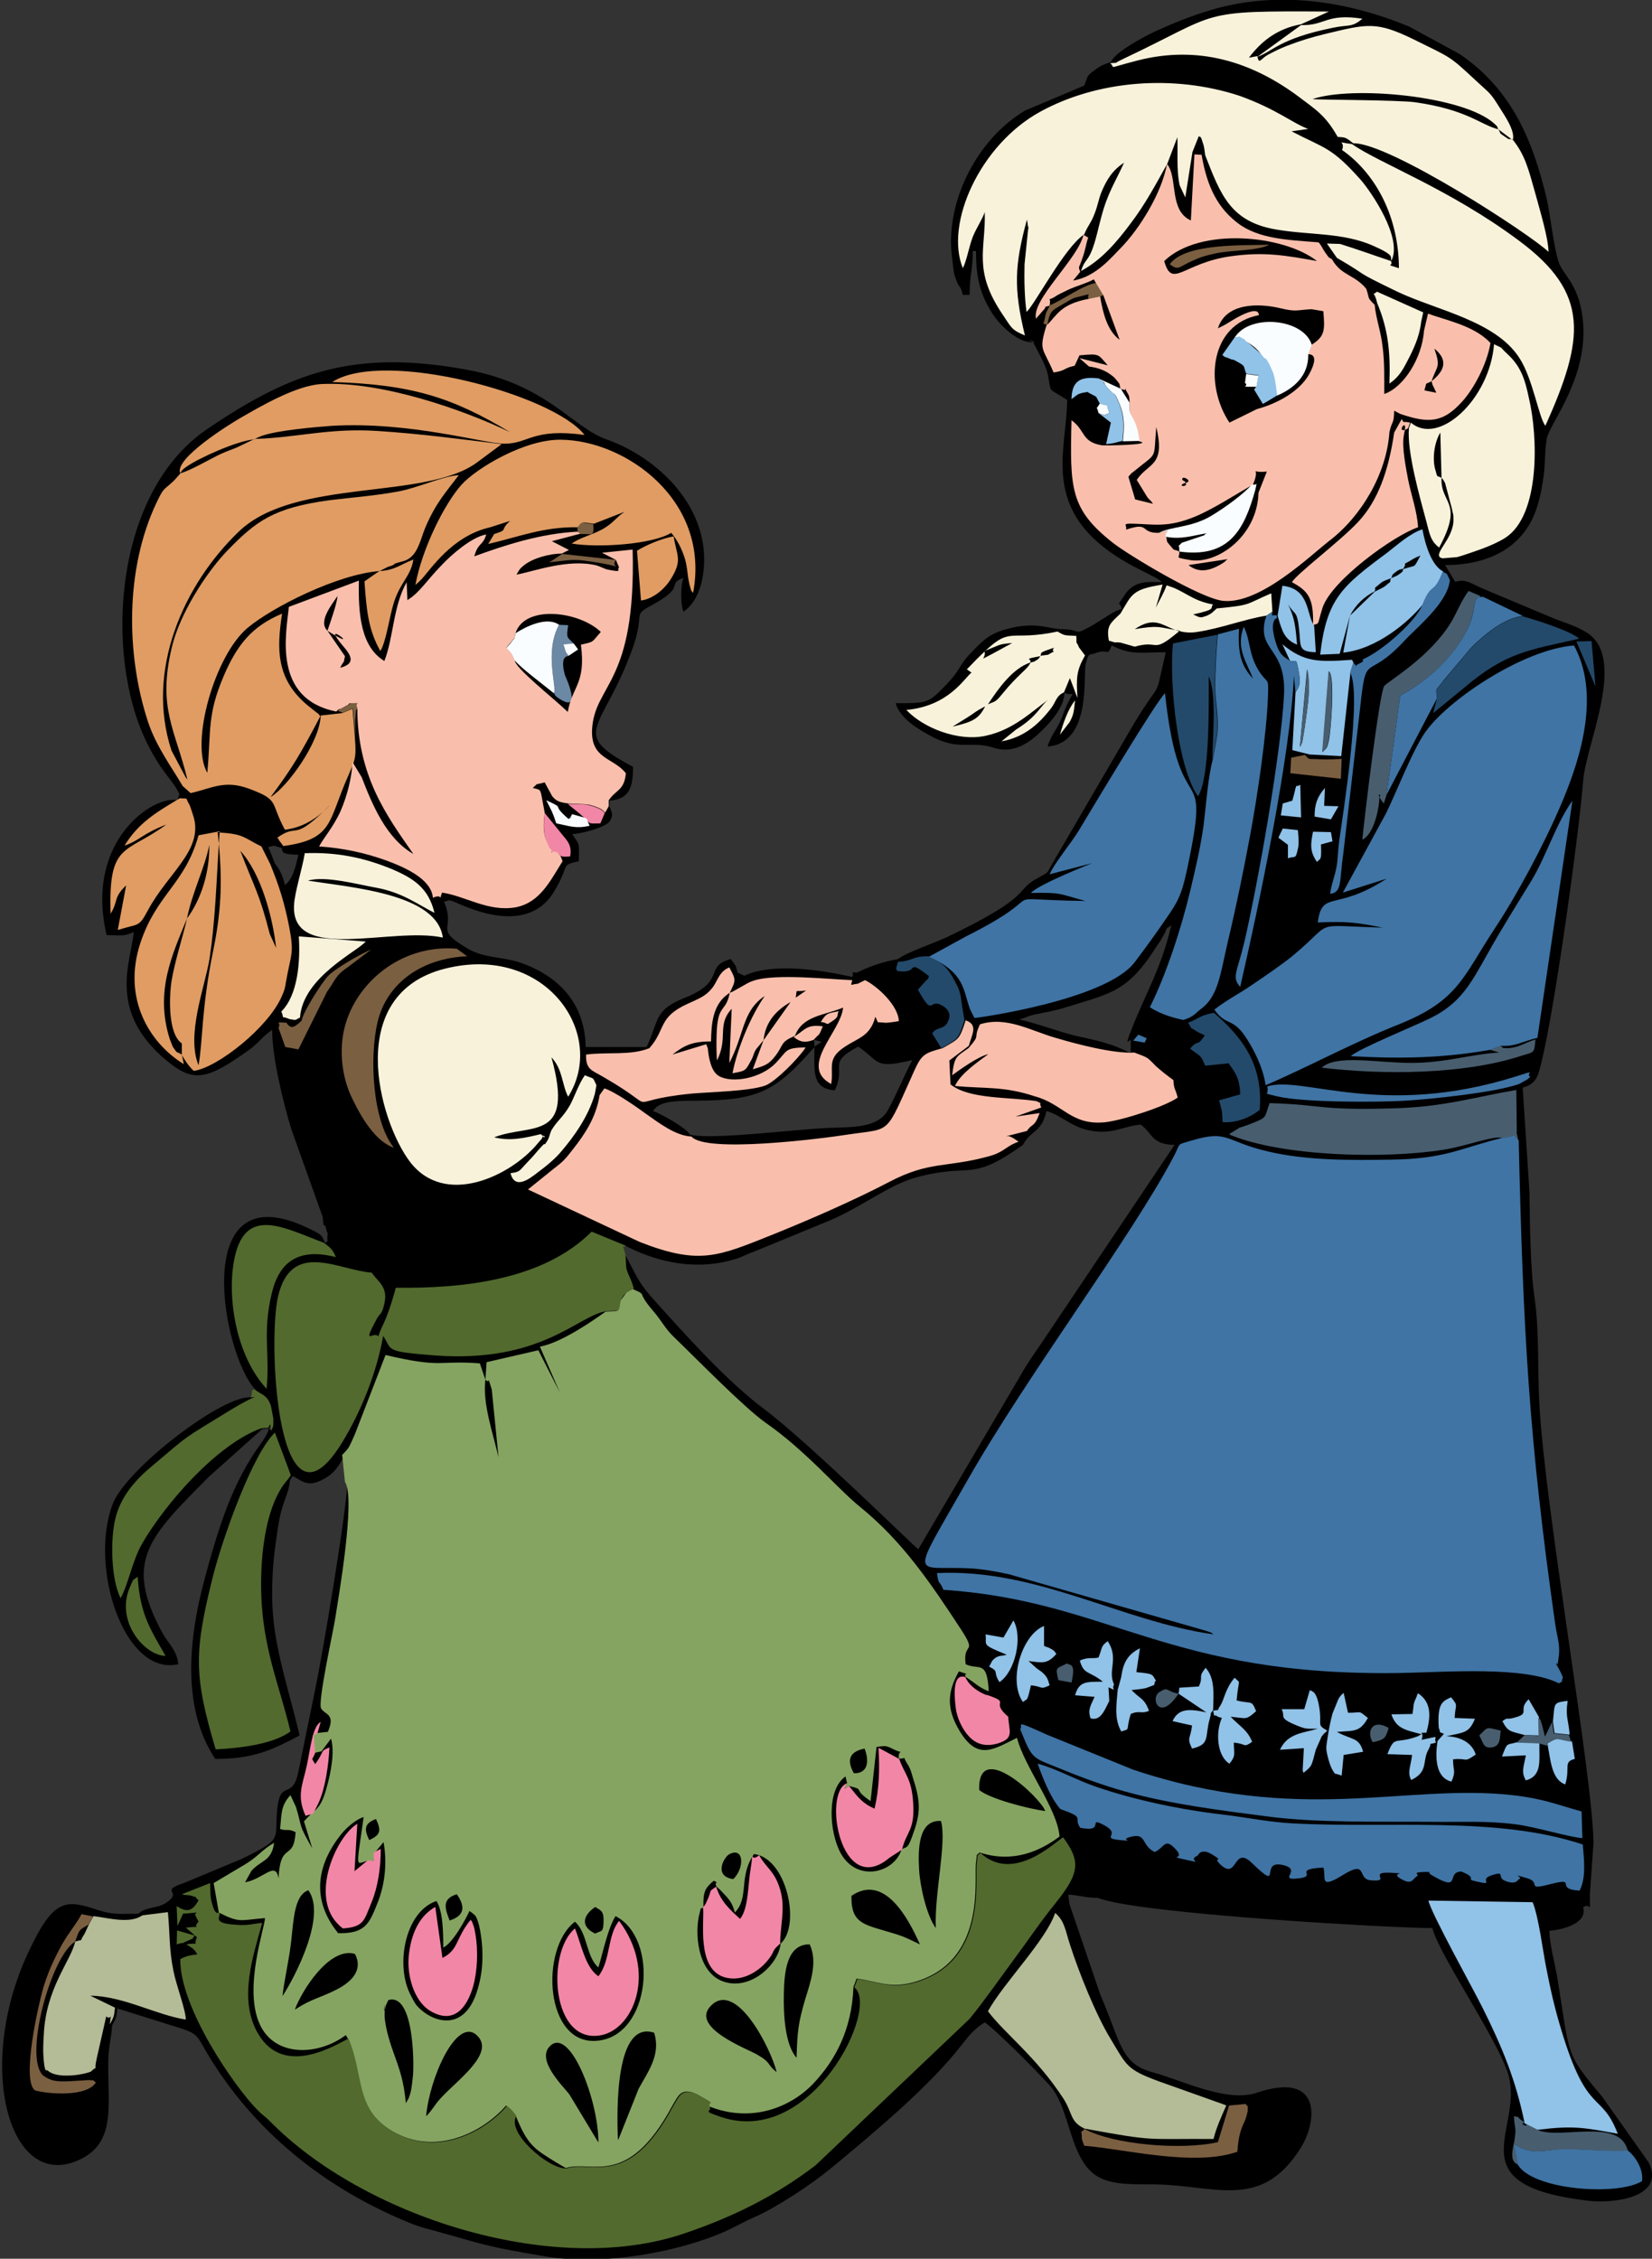
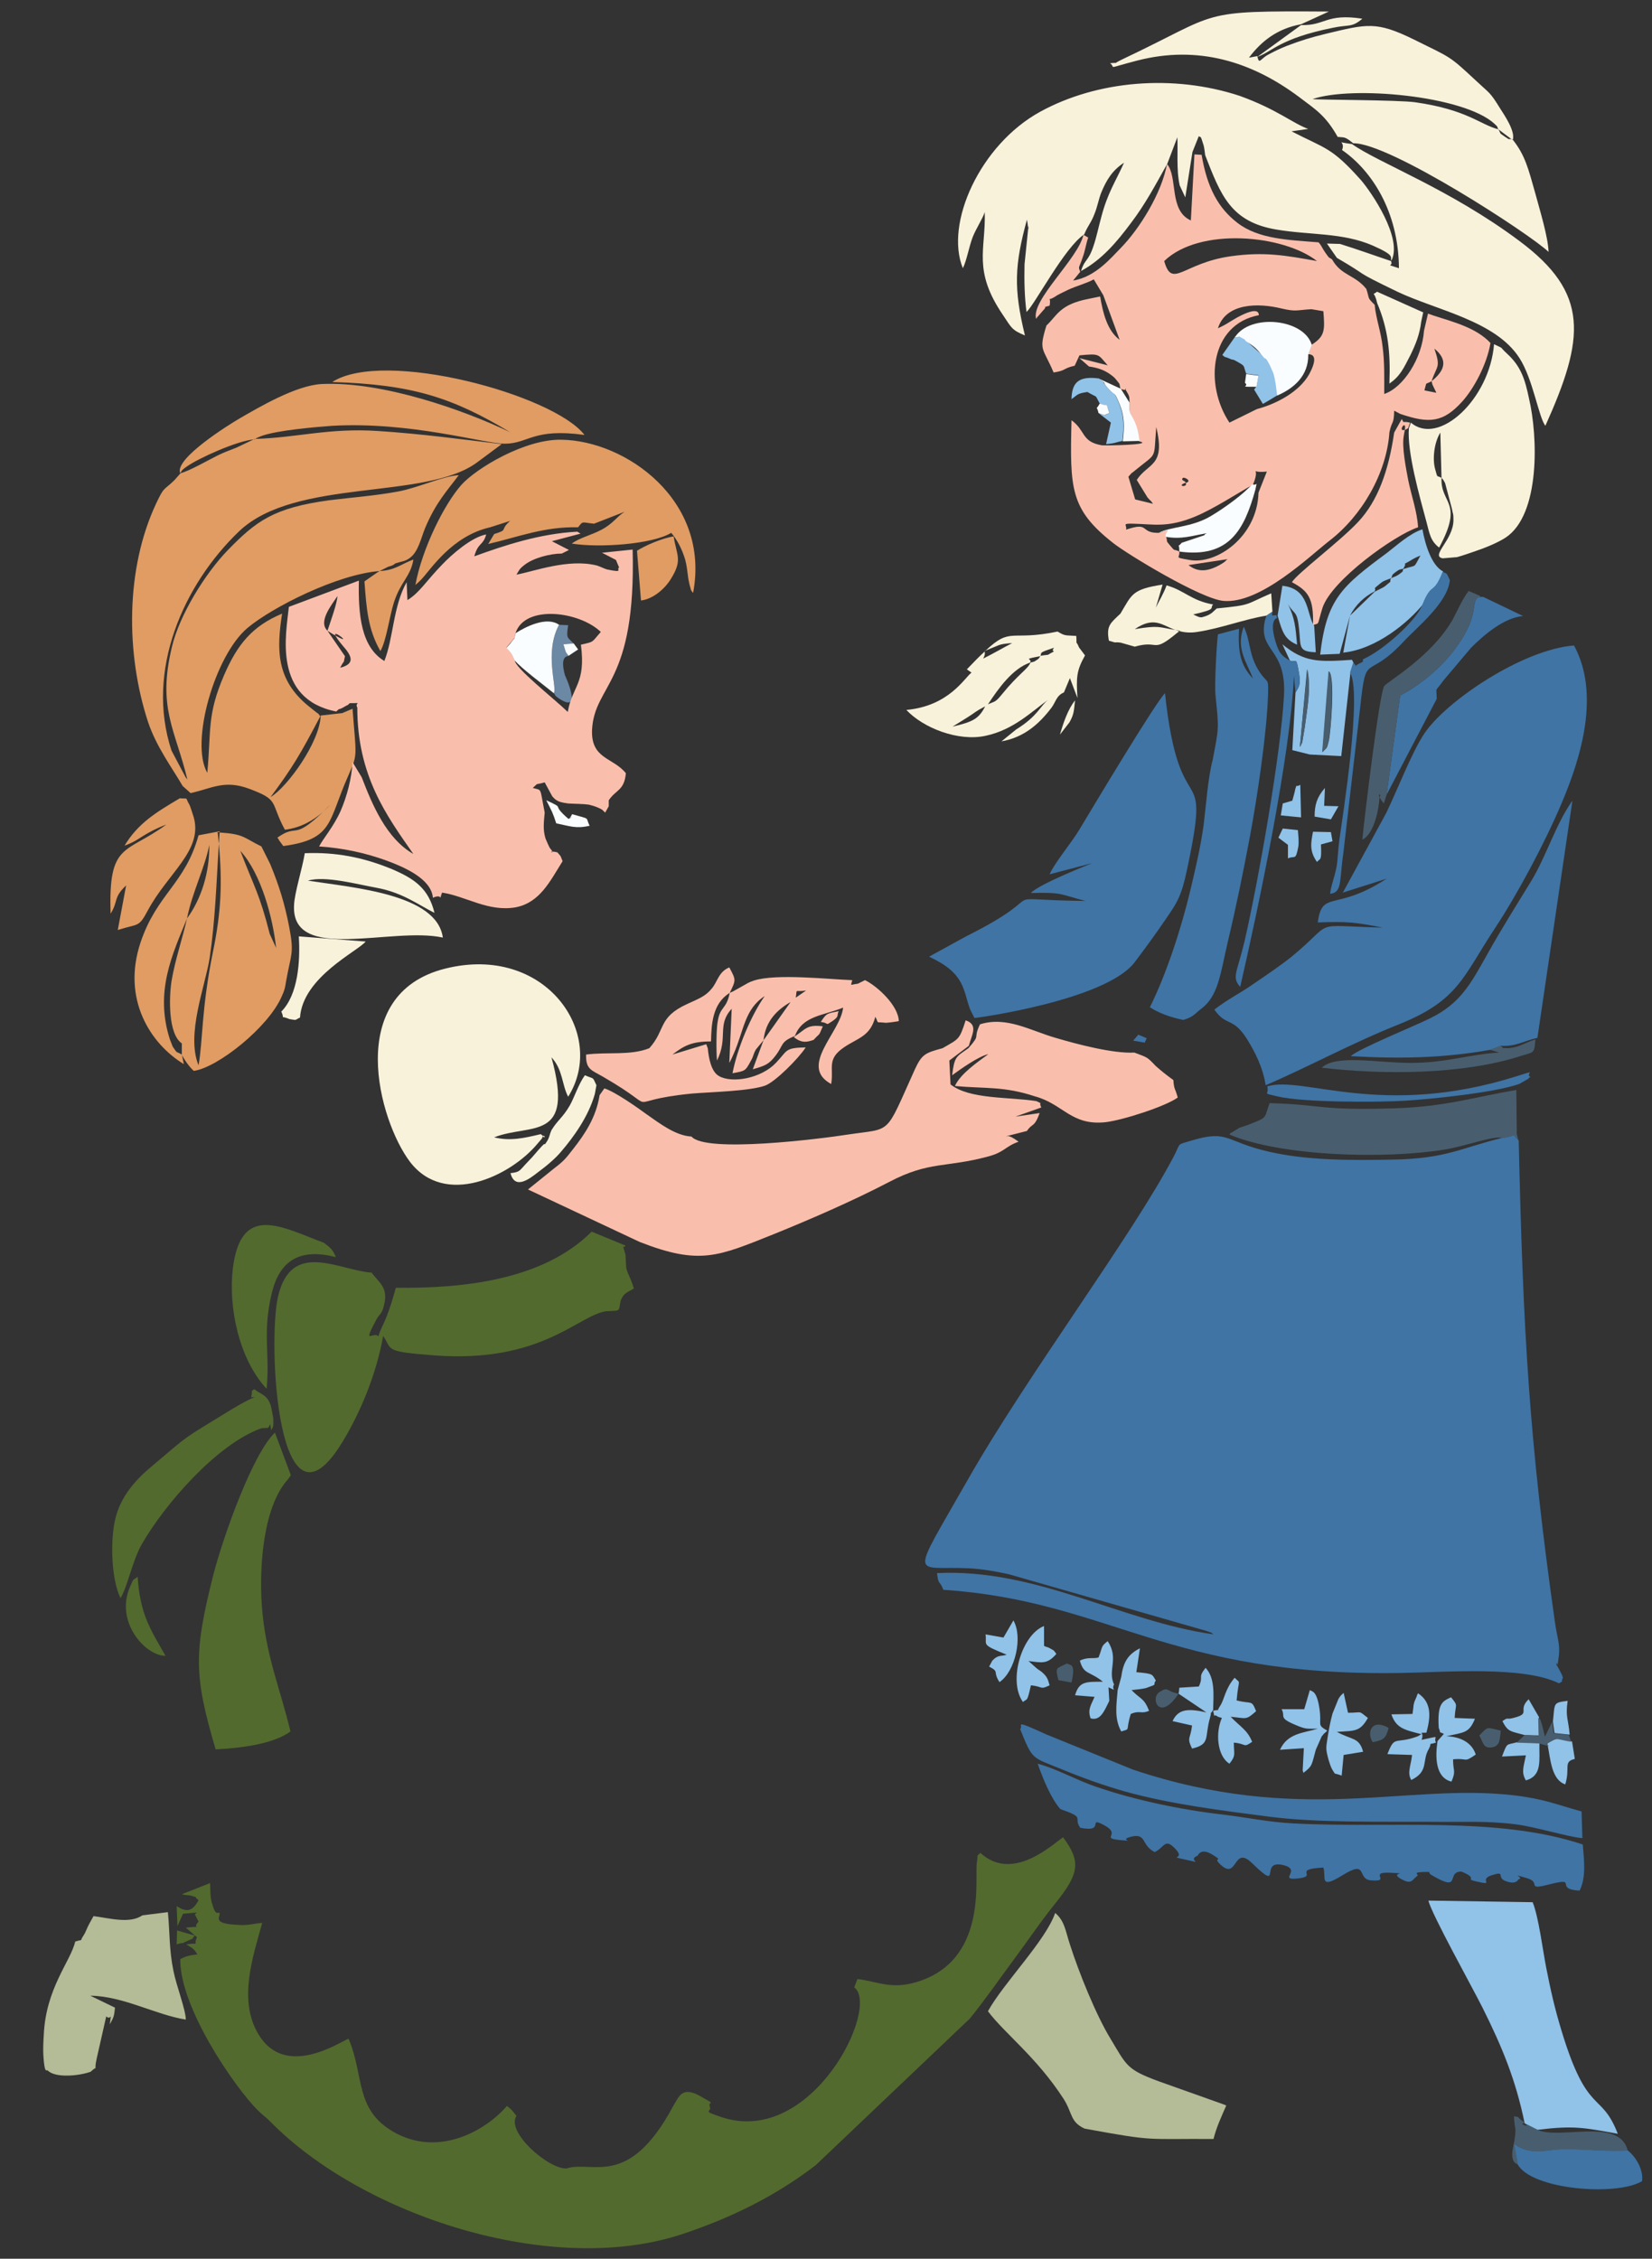
<svg xmlns="http://www.w3.org/2000/svg" version="1.1" id="Layer_1" x="0px" y="0px" viewBox="108.3 67.3 415.2 567.6" style="enable-background:new 108.3 67.3 415.2 567.6;" xml:space="preserve">
  <rect x="108.3" y="67.3" width="415.2" height="567.6" fill="#333333" stroke="none" />
  <style type="text/css">
	.st0{fill-rule:evenodd;clip-rule:evenodd;fill:#85A461;}
	.st1{fill-rule:evenodd;clip-rule:evenodd;fill:#B4BB97;}
	.st2{fill-rule:evenodd;clip-rule:evenodd;fill:#E09C63;}
	.st3{fill-rule:evenodd;clip-rule:evenodd;fill:#F286A6;}
	.st4{fill-rule:evenodd;clip-rule:evenodd;fill:#234A6B;}
	.st5{fill-rule:evenodd;clip-rule:evenodd;fill:#91C2E8;}
	.st6{fill-rule:evenodd;clip-rule:evenodd;fill:#526A2E;}
	.st7{fill-rule:evenodd;clip-rule:evenodd;fill:#6B88A5;}
	.st8{fill-rule:evenodd;clip-rule:evenodd;fill:#7B5F41;}
	.st9{fill-rule:evenodd;clip-rule:evenodd;fill:#F8F2DB;}
	.st10{fill-rule:evenodd;clip-rule:evenodd;fill:#FABFAC;}
	.st11{fill-rule:evenodd;clip-rule:evenodd;fill:#FAFDFF;}
	.st12{fill-rule:evenodd;clip-rule:evenodd;fill:#3F74A5;}
	.st13{fill-rule:evenodd;clip-rule:evenodd;fill:#485E6F;}
</style>
-   <path d="M522.6,610.6L511,594.2c-9.3-11-8.1-10-11.2-29.4c-0.7-4.2-2-8.6-2.1-12.3c3.5-0.3,9.6-1.9,8.5-5.9c2-1.5,1.7,2.5,1.7-3.5  l0.9-12.7c-0.2-17.1-12.1-83.1-13.6-110.1c-0.5-8.5,0-18.6-1.2-26.8c-1.1-7.3-1.2-19-1.3-26.7l-1.7-26.2c3.3-0.9,3.8-2.6,4.7-6.3  c3.5-14.2,9.5-58,10.5-70.8c0.7-9.3,11.2-31,0.8-37.3c-2.4-1.5-5-2.3-7.7-3.3l-16.7-7c-5.2-2.1-5.5-3.2-8.6-2.4  c-0.1-0.2-0.4-0.8-0.4-0.7l-2.1-3.5c11,0,20.1-4.5,23.2-14.9c0.9-3,1.1-4.4,1.6-7.7c0.3-1.9,0.3-7.2,0.8-9.4c1-4,10.6-15.5,9-29.8  c-1-8.5-4.4-10.6-5.8-13.7c-1.3-2.8-2.4-12.7-3.2-16.3c-3.7-15.6-9.1-27.8-21.9-36.6L462.5,74c-15.4-6.4-33-9.2-49.8-4.2  c-5.1,1.5-9.7,3.4-14.1,5.4c-2.2,1-10.3,5.3-11,7.6c-1.9,0.8-2.3,0.7-4,2c-2.4,1.7-1.8,1.6-2.8,4l-14.9,6.3  c-12.4,7.4-20.2,23.5-18.3,37.1c0.4,2.9,0.2,3,0.9,5.1c1,2.9,1,1.1,1.8,4.1h1.7c0-5.2,0.8-6.2,0.8-11h0.8c0,7.1,1.2,11,4,15.5  c1.7,2.8,5.7,6.7,9,7.3c0.7,0.1,1.1,0.2,1.4,0.2c0,0,0,0,0,0c-2.8-1.3,1.3,0,0,0c0.9,1.7,3.2,5.8,3.6,7.8c1.1,5.3-0.3,3.2,4.9,6.6  c0,13.3-7.9,29.3,17.8,42.4l4.5,2.3c1.6,1,0.6,0.3,1.5,1.1c-3.2,0-6.8-0.7-9.4,3.3c-2.1,3.2-1.2,1.2-0.7,3.4c-2.5,1-0.7,0.2-2.3,1  l-4.8,3c-5.5,3.1-2.4,1.1-8.2,1.1c-3.1-0.1-6.1-1.9-12.9-0.2c-5.2,1.3-6.6,3-9.8,6.3c-3,3.1-2.1,3.8-6.7,8.5c-4,4.1-4.5,4-12.1,4  c1.1,3.9,5.9,6.7,9.3,8.5c6.2,3.2,9.4,1.3,13.9,2.3c2.2,0.5,6.2,2.8,12.6-3c3.1-2.8,6.7-7,6.6-10.4c0,0,0,0,0,0  c2.8,1.2,2.7-1.8,0.1,4.3c-0.5,1.3-0.5,1.6-1.2,3c-1.2,2.5-2.4,3.7-3.1,6.2c11.3-0.9,8.8-18.3,9.6-20.9c0.8-2.9,0.7-1.9,2.5-2.6  c3.4-1.2,2.8,1.1,4-1.9c5,2.5,7.1,1.7,13.6,1.7c-3.1,13.2-0.6,5.7-8.1,18.1l-20,34.3c-2.3,3.9-0.8,2.4-4.7,4.7  c-5.2,3-0.6,4.1-22,14.4c-3.4,1.6-10.3,3.9-12.5,5.6c-3.7,0.7-6.9,1.7-10.3,3.4c-2.2,0-0.5-0.3-1.2,1.1c-7.5-1.7-20-3.7-27.1-0.3  l-1.7-0.8c-0.7-2.5-0.4-1.4-1.7-3.4c-6.9,1.8-1,5.5-11.5,9.7c-7.9,3.1-6.5,5.7-9.7,12.4h-15.3c-0.2-10.6-6.3-17.4-15.6-20.9  c-5.3-2-9.5-1.2-14-3.8c-8.9-5.2-2.9-4.6-6-11.8c2-0.5,0.5-0.5,2-0.2c1.4,0.3,18.5,10,25.8-2.6c0.6-1,0.9-1.6,1.2-2.2  c2.3-4.5,0.6-4.2,4.9-5.2c0-4.9,0.3-3.8-1.7-6.8c2.4-0.1,8.5-1.7,9.5-3.3c0.9-1.5,0.5-2-0.1-3.6l0-1.5c4.9-0.4,5.9-3.2,5.9-8.5  c-16.4-8.7-7.6-8.9-0.1-29.8c3.2-9.1-0.2-8.1,4.6-10.7c9.3-5,3.6-5.3,8.2-7c-0.8,1.7-0.8,6.8,0,8.5c3.7-2.5,5.6-8.4,5.1-15.2  c-1.1-13.3-12.6-23.9-24.5-28.1c-8.7-3.1-14.9-13.8-35.1-17.5c-28.4-5.2-44.3,0.7-65.2,14.9c-23.5,15.9-25.9,56.5-15.4,78.4  c3.5,7.3,6.4,9.6,7.9,12.4c0.6,1.5,0.7,0.2,0,2.4c0,0-0.1,0.1-0.1,0.1h0c0,0,0,0,0,0c0,0,0,0,0,0c-5.9-1.3-23.3,10.1-17.7,33.9  c3.7,0,4.2,0.4,6.8-0.8c-0.6,7.4-6.7,19.6,7.9,32c7.1,6,10.3,5.3,21-2.3c2.4-1.7,3.5-3.5,5.9-5.1c0,7.2,2.9,18.6,4.8,24.9l7.9,22.1  c0.4,4.4,0.3,0.4,0.9,3.1c0.4,1.8,0.4-0.2,0.3,1.8c-0.1,0.7,0,1,0.1,1.1c0.3-0.1,0.1,0.2,0,0c-0.1,0.1-0.3,0.2-0.7,0.6  c-0.9-2.1-0.5-2.1-5.6-4.4c-28.7-12.6-20,32.9-11.9,41.2c-1.2,0.9-0.2-0.2-0.8,2c-6.6-1.4-31.8,17.9-35.1,26.8  c-6,16,3,43.3,16.5,40.2c-0.3-3.5-2.4-5-4-7.9c-9.8-18.1-3.4-24,11.8-39.3l13.3-11.9l1.7-0.1c0.9-1.4,0.3-1.1,0.8,0.6l-0.8-0.6  c-0.6,2.3-2.9,4.6-5.1,8.4c-5.3,8.8-8.4,19.4-11.1,29.5c-3.7,13.7-6.1,31.9,2.7,45.1c9.5,0,14.2-2.2,21.2-5.9  c-2.1-9.2-6-20.7-6.7-30.5c-0.5-6,0-13.2,0.7-17.9c0.5-3.2,0.6-4.9,1.4-8c0.8-3.1,1.9-4.7,2.2-7.8l0.7-1c2.8,1.6,4,2.8,7.7,0.8  c2.7-1.4,3.8-3.3,5.3-5.9l0.7,6.8c-0.2,7.3-6.3,43.6-8.1,52l-4.3,21.1c-1.6,6.9-4.7,0.9-5.3,9.9c-0.5,6.7,1.4,6.5-8.8,11.5l-14.4,6  c-6.9,2.3,0.1,2.1-4.9,5.2c-2.1,1.3-5.1,0.9-6.7,2.6c-4.7,0-6.4,0.3-10.1-0.9c-8-2.7-11.1-3.1-17.3,10c-14,29.2-5,61.3,12.8,52.6  c8.7-4.2,7-12.9,7-23.5c0-5.2,0.7-6,1-10.2c1-1.8,1.1-2.1,1.3-4.2l16.3,5.1c5.2,1.8,3.2,2.1,9.7,11.5c11.7,17,28.3,29.5,47.5,37.3  c2.9,1.2,4.6,1.5,7.8,2.4c12.3,3.5,12.2,3.6,26.2,6c15,2.5,34.2-1.3,45.3-6.3c2.5-1.1,4.6-2.4,7.4-3.6c5.5-2.4,14.4-8.3,19.1-12.2  c10.4-8.6,25-20.7,33.1-31.3c1.8-2.3,3.3-4,5.6-5.4c2.6,1.7,14.4,13.5,16.7,16.3c4.7,5.7,4.7,17.5,11,22c3.4,2.4,8.1,2.4,13.7,2.4  c16.3-0.1,27.9,7.1,38.1-9.3c3.9-6.2,5.6-19.4-11.2-13.7c-7.5,2.5-18.6-3.1-25.9-5.1c-8.2-2.2-7.9-6.8-13.4-19.7l-7.7-22.6  c0-0.2-0.1-0.4-0.1-0.6l-0.2-1.8c3.3,0.2,4,0.8,7.4,0.8c9.7,4,73.9,7.6,84.1,7.6c1.5,6.3,15.9,27.3,18.9,36.2  c4.8,14.1-14.3,28.5,21,32.4C516.4,621,526.7,618.5,522.6,610.6z M361.2,227.2c1.6-0.5,3.1-0.3,5.8-0.4  C364.3,226.9,362.8,226.7,361.2,227.2z M179.9,289.7c-0.5-2.3-1.3-3.9-2.5-5.4c-0.7-1.7-0.9-2.5-1.7-4.1c1.8-0.5,0.9-0.5,3.4,0.2  c0.3,0.9-0.4,1.6,4.2,1.7C182.6,285,182,288.1,179.9,289.7z M365.2,323.3l1.8-0.7c1.2-0.4,1.6-0.4,3.5-0.8c2.1-0.4,4.3-0.9,6.1-1.5  c9.7-3,13.9-3.7,19.5-11c1.1-1.4,2.1-3,3.1-4.5c0.1-0.2,0.6-0.8,0.7-1l0.6-1.1c1.8-2.8-0.2-1.2,2.2-2.9c-2.6,11-6.5,17.2-9.9,25.9  c-2.1,5.2-0.6,2.8-0.3,2.9v3.1c-0.2,0-0.3,0-0.5,0h0c-5-2.4-7.9-2.9-13.7-4.2c-4.1-1-9.2-3-13.8-4  C364.8,323.5,365.1,323.1,365.2,323.3z M392.1,331.8c-2.7,0-6-0.6-9.3-1.3C386.1,331.2,389.4,331.8,392.1,331.8z M283.3,343.9  c15.7-0.1,19.9-2.3,29.7-13.5l-0.1-1.8l1.9,0.5l-1.8,1.2c0,6.1-0.8,10.5,5.1,11c3-6.2-2.1-6.8,5.9-11c5.6,3.8,3.8,5.7,13.6,3.4  c-2.2,4.1-3.8,8.3-6.1,12.5c-2.5,4.6-9,4.3-14.2,4.5c-7.6,0.2-30.8,3.2-35.6,1.7c-0.8-1.6-7.7-5.5-9.3-5.9  C274,344.1,277.1,343.9,283.3,343.9z M370.2,404.6c-1.5,2.2-2.7,3.9-4.1,6.1l-27,45.9c-1.1-0.7-27.3-26.6-38.6-35.1  c-9.3-6.9-19.7-18.5-27.7-27.4c-4.6-5.1-4.7-6.8-7.4-11.5c-1-3.7-0.6-1.1,0-2.3c7,3.7,16.7,6.4,26.6,3.7c2.7-0.7,3.4-1.3,6.1-2.3  l18-7.4c8.8-3.6,15.5-9.3,22.7-11.2c14-3.7,13.1,1.5,26.6-8.1c2-3.8,4.7-3,5.9-8.5c3.5,0.9,6,3.8,10.5,4.8c5.9,1.3,8.6-1,13.2-1.4  c3.1,2.3,2.7,5,8.5,5.1L370.2,404.6z M482.6,575.4c3.5,7.3,6.1,14,8,21.8C488.8,589.5,486.2,582.8,482.6,575.4z" />
-   <path class="st0" d="M363.9,504c-5.8,2.8-9.8,5.9-14.4-1.7c-3.5-5.8-3-10-0.2-15c3.5,1.2,1,0.1,1.7,1.4c2.4,1.5,3.2,2.6,5.8,3.6  c-0.4-8.1-2.5-5.2-5.8-6.8c-0.8-5.8,3.1-2.2-1.2-8.8c-7.6-11.6-14.7-22.1-25.3-30.7c-5.8-4.7-13.6-14.1-23.8-21.2  c-5.4-3.8-17.7-16.4-23.2-21.7c-1.9-1.8-3-4-4.9-6.2c-5-5.8-0.9-3.7-6-6l-2.4,3.3c-0.6,2.9,0.2,2.5-3.7,2.7  c-3.2,2.3-11.1,7.8-16.5,8.8l5,11.5l-5.4-10.6l-13,3l-0.3,4.4c1.5,1.4,0.2-1.9,1.6,2.5l1.7,17c-1.3-5.7-4.1-13.6-3.3-19.5l-1.4-4.1  c-10.7-0.8-9.2,1.3-23.7-2.1l-7.7,19.9c-1.5,3.3-1.3,3.3-3.2,5.2l0.7,6.8c2.8,4-1.8,30-2.4,34c-0.4,2.9-4.5,21.3-3.6,22.9  c1,1.7,3.7,1.3,1.7,5.9l-2.9,0.3l-0.9,0.6l0.3,4.4l1.9-0.4l2.4-3.2c1,3.4-0.1,8.8-1.1,12.3c-1.6,5.9-2.9,5.2-5.7,8.5l2.1,6.8  c-3.7-6.5-2.4-4.8-4.1-10.4l-1.4-3c-2.5,2.7-2.2,4.8-2.6,8.5c1.7,0.6,1.9-0.2,3.9,0.8c-0.5,7.6-3.8,2-4.3,11.6  c-0.7-4.5-3.8,0.2-8.4,1l1.6-2.9c2.6-2.8,5-2.3,5.7-7c-2.8,1.5-4.1,3.5-7.3,5.4l-7.9,4.7l1.3,7.4c5.3,2.7,5.3,1.9,11.6,1.4  c0,2.3-5.5,17.6-1.3,26.7c3.8,8.3,14.7,7.9,21.6,2.7l0.5,0.8c4,9.4,1.5,17.6,11.1,23.3c11.4,6.7,23.4-0.2,28.7-6.4  c1.4,1.1,1.2,1,2.4,2.5c3,7.5,4.7,8.4,10.2,11.8l2.4,1.4c6.5-2.1,15.5,5.3,26.7-15.5c0.2-0.4,1-1.7,1.3-2.2c1-1.5,2.4-2.3,5.7-0.4  c4.4,2.5,1.7,0.9,2.3,2.6c10.5,4.2,20.3,0.4,26.1-5.6c5.6-5.9,9.8-13.6,10.2-24.4l0.8-2.1c4.9,0.6,8.3,2.6,14.4,0.9  c18.5-5.2,15-26.1,15.6-30.1c0.4-2.7-0.2-1.3,0.9-2.5c8.4,2.8,15.3-0.4,20.1-4C374.1,521.9,365.8,511.4,363.9,504z M223.1,543.3  c2.2,3.1,2,5.4-1.8,6.6C220.2,547,219.2,544.5,223.1,543.3z M202.8,524.4c1.4,3,1.1,4-1.7,5.3C199.8,527,199.8,525.5,202.8,524.4z   M181.5,554.9c0.6-5.3,0.8-11.4,4.3-12.6c4.7,6.5-3.5,22-6.5,26.6C179.7,565,181,559.7,181.5,554.9z M193,567.2  c-4.5,2.3-6.1,2.2-10.6,5.1c1.7-4.7,8.7-15.9,15.1-14C199.7,562.4,196.5,565.4,193,567.2z M203.3,545.2c-2.2,5.6-3.2,8-10,7.9  c-6.1-7.5-6.1-15.9,0.3-24.3c1.3-1.8,3.9-4.2,6.1-4.9c-2,14-2,11.6,1.1,11c2.4-0.1,1.4,0.8,1.5-1.8l2.4-2.9  C205.6,535.2,205.1,540.6,203.3,545.2z M212.1,588.8c-0.1,0.9-0.3,2.9-0.5,3.8c-0.2,1-0.3,1.1-0.6,2l-0.7,1.2  c-0.5-5.5-1.5-8.3-3.2-13c-0.9-2.5-2.4-7.3-2.1-10.1c0-0.1,0-0.2,0-0.3c-0.4,1,0.3-3.1,0,0c0.1-0.2,0.2-0.6,0.3-1.2l0.6-1.3  C212.2,568,212.4,585.2,212.1,588.8z M219.3,594.3c-1.9,2-2.2,3.1-3.9,4.8c0.8-9.5,7.6-25,12.7-20.4  C232.9,583.1,223.6,589.7,219.3,594.3z M228.4,567c-3.3,11.7-12,8.3-15.5,4.1c-0.4-0.5-1.4-2.4-1.8-3.3c-3.3-7.5-0.8-20.2,6.9-22.8  c1.7,2.7,1.7,8.3,1.7,11.7c2.4-1.1,5.7-7.2,6.6-9.2c1.5,1.2,1.6,0.8,2.4,3.6c0.4,1.6,0.7,4,0.8,5.6  C229.7,560.4,229.4,563.6,228.4,567z M257.9,546.5c1.5,0.9,2.1,1.1,2.1,3.3c0,3.4-0.6,2.5-2.1,3.4  C254.1,551.4,254.8,548.6,257.9,546.5z M252.8,550.2c3.2,2.8,2.8,8.9,5.9,11.5c1.2-4,2.4-9.9,4.3-12.9c11,5.6,8.9,29.9-4.4,31.3  C245.2,581.6,243.9,557,252.8,550.2z M251.4,593.6c-1.4-1.9-8.7-8.8-4.7-12.3c4.9-4.4,12,13.6,12,24.4L251.4,593.6z M268.8,592.2  l-4.9,12.3c0-0.1-0.2,0.4-0.3,0.6c-0.3-7.7-0.7-30.2,9.1-27C274.5,583.7,271,588.1,268.8,592.2z M291.5,533.3c3.8-2.1,4,3.4,1.1,6.2  C287.6,538.8,290.2,534.1,291.5,533.3z M298.6,583.6c-2.1-1.3-17.1-6.8-11.6-12.3c6.4-6.5,15.1,10.9,16.5,16.7  C300.9,586,302.4,585.8,298.6,583.6z M290,565.2c-6.6-2.4-7.1-12.5-5.9-17c0.5-2,0.1-1,1-1.6c-0.1-3.8,0.3-4.8,2.6-6.7  c1.7,0.9-0.1-0.1,0.7,1.5l0.9,0.8c2.5,2.6,3,3.2,3.7,5.7c3.7-3.9,0.8-8.8,4.8-14.7c8.3,1,11.8,18,6.7,22.5  C304,560.9,296.9,567.7,290,565.2z M310.7,569.6c-1.8,6.1-2,8.2-2.2,14.8c-2.9-3.3-3.3-10.7-3.2-16c0.1-5.2,0.6-12.6,6.5-12.5  C313.8,560.2,312.1,565.1,310.7,569.6z M325.6,506.7c1.2,3.1,0.9,6.3-2.7,6.2C321.5,510.4,321,507.6,325.6,506.7z M319.6,533  c-2.9-5.3-3.6-16,1.2-19.3l0.4,1.7c-0.8,1.7-1.2,1.7,0.5,0.7c4.4,1.1,0.5,0.5,5.4,3.8l1.5-13.6c1.7-0.2,2.1-0.5,3.7,0.3  c4.2,2.1,1.6-0.4,1.9,2.6c2.4,0.2,0.5-1.2,2.3,1.6c0.7,1.1,0.8,1.8,1.2,3.1c1.7,5.3,2.2,8.3,0.3,13.6c-1.5,4.5-1.7,3.8-3.1,4.5  C333.1,538,323.7,540.4,319.6,533z M328.7,551.9c-4.7-1.4-6.5-2.8-6.4-8.2c8.2-5.6,14.2,5.4,17.2,12.2  C334.8,553.6,335.1,553.8,328.7,551.9z M343.5,551.8c-2.3-3.1-4-10.6-4.2-14.7c-0.3-5.1-0.2-12.6,5.5-12.2  C346.3,530.3,343.1,543.2,343.5,551.8z M354.4,517.1c-0.4-13,15.5,2,16.6,5.3C366.6,521.8,357,519.3,354.4,517.1z" />
  <path class="st1" d="M416.5,596.4c-1.1,2.5-2.5,5.5-3.2,8.4c-17.4-0.1-14.4,0.7-32.4-2.6c-3.7-1.7-3-3.9-5.3-7.5  c-6.8-10.5-14.8-16.4-19-22c4-7.2,14.5-17.7,16.9-24.7c2.4,2,2.6,4.6,3.7,7.9c2.3,7.2,6.6,17.8,10.2,23.7c4.1,6.8,4,7.7,12.1,10.7  l16.3,5.8C416.1,596.2,416.3,596.3,416.5,596.4z M151.9,562.6c-1.1-5.2-0.9-9.6-1.4-14.8l-6.4,0.8c-3.2,2.2-8.3,0.7-12.3,0.2l-1.1,2  c-0.5,0.9-1,2.3-1.3,2.7c-1.4,2,0.3,0.9-2.2,1.7c-1.1,4.9-7.4,11.7-7.9,23.5c-0.1,1.3-0.2,3.9-0.1,5.1c0.3,4.9,0.8,3.5,1.1,3.8  c2,2,8.1,1.3,10.8,0.3c2.2-2.1,0.6,0.7,1.5-3.3l2.4-10.6c1.3,1.2,1.3-1.7,0.9,2c1-1.8,1.1-2.1,1.3-4.2l-6.2-3c8.3,0.1,16.4,4.8,24,6  C155,572.4,152.6,566.2,151.9,562.6z" />
  <path class="st2" d="M205.9,209.7l-2.2,1.1c-10.6,0.8-27,9.1-33.2,14.3c-8.2,6.9-14.5,28.8-10.1,36.4c1-10.8-0.1-14.5,4.2-24.5  c3.4-7.9,7.2-12.4,14.6-15.5c-1.4,9-1.5,16.6,6.6,23.2c0.4,0.3,1.5,1.2,1.5,1.2c1.3,1.1,0.6,0.2,1.5,1.4c-5.1,9.7-7,12.9-12.5,20.3  c4.2-2.5,12.4-13.8,12.6-20.5l5.4-0.6l2.6-1.1l0.6,7.4c0.4,5.1,0,5.5-1.7,9.5c-5.1,11.4-3.6,15.9-16.3,17.6l-1.1-1.5  c-0.1-0.3-0.2-0.4-0.4-0.6c5.2-3.7,3.8,0.9,11.5-6.5c0.6-0.6,1.2-1.1,1.7-1.7c-0.6,0.6-1.2,1.2-1.7,1.7c-2.4,2.1-5.5,4-9.6,4.5  c-3.8-7-1.2-7.4-9-10.3c-6.2-2.3-9.3-0.1-14.7,1.1l-2-1.8c-2.6-4.5-6.6-9.8-8.7-16.1c-5.6-17.1-5.7-38.5,2.1-55c2-4.2,1.7-3,4.5-5.7  l1.6-1.8c2.1-0.5,7-3.3,9.2-4.4c1.6-0.8,3-1.3,4.8-2l4.6-2.2c10.6-0.3,18.6-2.8,30.9-2c11,0.7,21.1,2.1,31.2,3.3l-6.2,4.6  c-13,9.6-45.6,3.8-59.8,17.3c-14,13.4-23.6,35-17,55.1l3.6,6.8c0.1,0.1,0.3,0.3,0.4,0.5c-3-12.5-7.6-17.9-3.9-33.3  c1.9-8.1,8.4-18.5,14-24.3c7.2-7.4,11.6-10.7,25.6-12.6c5.6-0.7,11.4-1.1,17.3-2.2c4.9-0.9,11.3-3.9,15.2-4.1  c-2.9,3.9-5.8,6.9-8.5,13.4c-1,2.5-1.7,5.9-3.8,7.4c-1.2,0.9-1.9,0.8-3.7,1.4C207.1,209.4,206.6,209.5,205.9,209.7z M181,300.3  c1.3,6.8,0.4,6.7-0.8,13.6c-0.3,1.8-0.3,2-1.1,3.8c-3.3,7.7-16.1,17.9-22.1,18.7c-1.6-1.4-3-4-3-4l0-2.9c-3.5-2.4-3.2-11.6-2.6-15.6  c0.9-5.4,2.8-10.9,3.9-15.8c3.6-4.9,5.7-11.6,5.6-18.5c-1,5.5-4.3,11.9-5.6,18.5c-3.6,8.9-8.2,18.3-4.3,30.4  c0.1,0.2,0.7,1.8,0.7,1.8c1.4,2,0.6,1,2.3,2l0.5,2.4c-8.4-5.1-15.6-16.3-10.9-30.5c4.1-12.3,11.2-14.7,14.6-27l5.3-1  c0,0.1,0,0.1,0,0.2c-0.2,0-0.3,0-0.5,0c0.1,1,0.2,1.9,0.3,2.9c-0.6,9.7-0.9,19.3-2.3,28.7c-1.1,7.1-6,19.2-2.8,27  c1.1-6.1,0.7-14.1,3.6-28.4c2.1-10.1,2.4-17.5,1.5-27.3c0.1-0.9,0.1-1.9,0.2-2.8c6.2,0.4,6,1.3,10.5,3.5l2.2,4.4  C178.5,290,179.8,294.2,181,300.3z M177.7,305.5c-0.8-7.4-3.7-18.6-9-24.4c3.6,9.4,4.8,10.7,7.4,20.9L177.7,305.5z M249.4,177.8  c-9.2-0.2-21.4,7.2-25.1,11.3c-4.3,4.8-9.9,16-11.6,25.2c1.6-1.5-0.5,0.6,1.5-1.4c2.3-2.4,7.6-10.9,17.3-13.1l5-1.6  c-2.8,2.5-0.2,2.1-4,3.3l-1.5,2.5c7.7-1.8,14.1-4.4,22.6-4.2c1.3-1.7,0.9-1.2,4-0.9l7.7-3c-2.1,1.3-2.8,2.9-5.8,4.5  c-2.6,1.4-5.5,2-7.5,3.5c6.9,1.1,20.2,0.2,25-2.7c1.4,1.6,2.7,4,3.5,6.7c0.4,1.5,0.5,2.6,0.7,4.1c0.1,0.9,0.2,1.2,0.4,2.2  c0.6,2.1,0.2,1.1,0.9,2.1C286.9,193,265.5,178,249.4,177.8z M155.3,184.5c3-2.1,12.7-6.5,17-6.8c0.4-0.2,0.1-0.2,1.6-0.8  c4-1.5,13.9-2.3,17.9-2.6c19.8-1.1,38.2,4.5,43.3,4.5c6.1,0,7.1-4,20.1-2.2c-7.7-10.1-50.4-21.7-63.4-13.3  c20.1,0.6,30.2,3.9,44.7,12.6c-11.7-5.6-32.1-12.8-47.3-12.1c-6.5,0.3-15.9,5.9-20.6,8.6c-2.6,1.5-16.6,10.2-15,13.8  C154,185.7,153.7,185.6,155.3,184.5z M145.5,296c5-9.3,13.8-15,11.5-23.3c-0.2-0.6-0.9-2.9-1.1-3.2c-1.2-2,0-1.4-2.4-1.6  c-6.1,3.6-10.5,6.3-13.9,11.9c4-1.4,4.3-2.9,10.5-5.3c-10.2,7.5-14.6,4.3-14,22.4c2-3.2,0.6-4,3.9-7.1l-2.1,11.2  C143.2,299.3,143.1,300.5,145.5,296z M199.9,213.4c0.5,6.9,0.9,12.1,4,17.5c1.5-2.5,2.3-8.8,3.4-12.2c1.7-5.3,4.2-6.5,4.9-10.8  c-3.2,1.2-4.6,2.7-8.5,2.9c-0.2,0.1-0.4,0.3-0.5,0.3L199.9,213.4z M268.4,205.7l1,12.5c3.2-0.4,6.1-3.1,7.5-5.4  c3-4.8,1.5-5.8,0.7-10.7C274.8,202.5,270.4,204.4,268.4,205.7z" />
-   <path class="st3" d="M263.9,550c9.5,12.7,3.8,27-4.4,28.7c-12.6,2.6-14-20.7-6.7-26.8c1.5,3.6,2.6,9.9,5.9,12  C261.8,560,260.9,553.6,263.9,550z M304.4,542.2c-1.4-4.8-3.5-5.4-5.3-8.7c-2.8,2.3-1.1-3.1-2.2,3.8c-0.6,3.5-0.5,9.7-2.6,12.2  c-2.5-2.3-4.9-4.4-6-8.1c-2.3,1.6-0.7,0.3-2.6,4.2c-0.1,0.1-0.3,0.6-0.3,0.5c0-0.1-0.2,0.3-0.4,0.5c0.4,3.3-1.7,15.2,5.2,17.5  c4.6,1.5,9.3-1.6,11.6-4.9c1.3-1.8,0.4-1.6,2.6-3.5C304.3,551.5,305.8,547,304.4,542.2z M334.3,509.3l-5.2-2.8  c0.3,5.4,0.2,10.2-1,15.3c-3-1.3-4.2-2.9-6.4-5.7c-1.7,1-1.3,1-0.5-0.7c-6.2,2.2-1.7,29.2,10.7,18.7l3.1-2c1.1-4.6,3.3-4.8,2.8-11.9  C337.4,514.1,335.6,513.1,334.3,509.3z M227.4,551.5c-0.6-1.9-0.6-1.3-0.8-1.8c-3.9,4.8-3,7.6-7.1,9.6l-1.8-12.8  c-3.6,2-5.9,6-6.6,11.7c-0.7,5.3,1.2,11.9,5.3,14.4c6,3.6,9.3-0.9,10.8-6.1c1.1-3.9,1.3-9,0.6-13.1  C227.6,552.5,227.7,552.6,227.4,551.5z M200.7,534.8l-3.3,2.7l0.7-11.9c-5.5,3.3-12.7,19.6-3.6,26.3c5.4-0.4,5.3-2.1,7.2-6.6  c1.6-3.9,2.3-8.7,2.3-13.4c-0.6,0.4-0.7,0.2-1.8,1C202.1,535.6,203.1,534.8,200.7,534.8z M361.7,498.7c-4.7-4,0.8-3.3-4.8-5.3  c-1.3-0.5,0,0.2-1.5-0.5c-1.9-0.9-3.7-2.3-4.5-4.2c-0.3,0.1-3.6-1.8-2.4,7.7c0.3,2.7,1.8,5.6,3.2,7.1c1.7,1.9,4,2.9,7.4,1.9  C363.3,504.1,361.9,502.4,361.7,498.7z M189.4,507.4c-0.9,1.8-1,2-1.9,3.2c-1.1-2-0.8-0.6,0-2.8l-0.3-4.4l0.9-0.6l0.8-2.8  c-2.1,1.1-2.6,6.9-3.5,11c-1.1,5-2.6,7.5-0.3,12.6c2.2-0.8,1.4,0.5,3.1-2.9c1.9-3.9,2.7-10.1,2.9-14.3  C191,506.5,189.8,506.8,189.4,507.4z M251.6,282.5c0.5-2.8-0.7-3.9-2.1-5.6l-4.3-5.3c-0.2,2.3-0.4,4.2,0.2,6.5  c0.1,0.3,1,2.3,1.1,2.4c0.4,0.5,0.5,0.7,0.6,0.9c0.2,0,0.6,0,1.3,0.2C249.2,282.1,248.6,282.8,251.6,282.5z M247.1,281.3  C246.6,281.3,247.2,281.7,247.1,281.3L247.1,281.3z M259.2,274.2l1.1-2.6c-0.7-0.7-0.5-0.7-1.9-1.3c-0.7-0.3-1.4-0.5-2.2-0.7  c-1.3-0.3-3.5-0.2-5.2-0.3c1.1,1,2.4,1.9,3.8,3.2C257,274.3,255.5,274.3,259.2,274.2z" />
-   <path class="st4" d="M409.4,267.4c-5-7-7.3-27.9-6.3-38.4l11.2-2.2c-0.3,2.3-0.9,12.7-0.6,15.4c0.9,8.6,0.8,8.1-0.7,16.1  c0-4.6,1.2-16.7-0.9-21C412.1,244.5,412.4,262.8,409.4,267.4z M491.1,222.2c-4.8,0.3-9.9,4.8-13.1,8l-7,8.3c-2.1,3-1.6,1.1-1.6,4.5  l-0.9,3.5l7.7-6.3c10.7-9.1,16.3-9.5,29-12.4C503.4,226,494.4,223.1,491.1,222.2z M413.4,321.8c-3.7,0.7-3.6,1.4-6.5,2.5  c1.3,2,0.1,0.8,2.2,2.2c0.5,0.3,1.3,0.6,2,1c-2.2,3.2-1.4,0.7-3.7,3.3c2.7,2.2,2.5,1.2,3.8,4.3l5.9-0.6c1.6,2.3,2.8,3.7,2.9,7.8  l-5.3,1.5l0.7,2.7l0.2,2.8c3.4,0.2,6.8-1.1,9.3-3.1C425.8,335.1,420.8,328.2,413.4,321.8z M348.2,313.7c-1.7-3.2-2.9-4.3-6.3-6.1  c-4.4-0.1-4,1.2-7.9,1.4l-0.5,1.7c0,0.1,0.3,0.4,0.3,0.6c6.1,0.9,1.7-3.5,8,1.3c-0.7,1.6,0,0.2-1.1,1.5l-1.7,1.9  c4.1,7.4,2.6,1.8,6.3,4.1c1.5,0.9,2.1,2.3,1.2,4c-1,2.1-2.8,1.1-3.9,2.9l2.3,3.7c4.1-2.4,4.2-2,5.8-7l-0.8-4.9  C349.7,316.7,349.2,315.5,348.2,313.7z M508.3,228.4l-3.8,0.1l4.8,11.3L508.3,228.4z" />
  <path class="st5" d="M429.4,166.6c-1.2,0.7-1.9,1.2-3.7,2.2l-2.2-3.6l0.6-0.8l0.5-2.8l-3.1-0.4c-0.8-2.2-0.1-1.8-2.4-3.1  c-1.2-0.7-0.8-0.2-1.8-0.7c-1.9-0.8-0.5,0.1-1.8-0.9l3.3-4.7c1,0,1.1-0.2,1-0.2c0.1,0,0.2,0.2,0.7,0.4c0.1,0.1,0.5,0.3,0.6,0.3  c0.1,0.1,0.3,0.3,0.4,0.5c0.1,0.2,0.3,0.2,0.4,0.5l4.2,3.7c0.5,0.4,0.3-0.2,1.2,1.4c0.1,0.1,1,2.2,1.1,2.4  C429,162.8,429.1,164.6,429.4,166.6z M384.7,168.7c2.5,0.9,1.4-0.4,2.4,2.4c-1.7,0.7-0.6,0.7-2.7,0l3.1,2.4l-1.2,5.4  c2.4-0.2,2.5-0.5,4.1-0.8c0.4-3.6,0.5-6.3-1-9.8c-1.2-2.9-0.8-1.4-2.6-3.4c-2.2-2.4,0.1-0.7-2.3-2.5c-4.8-0.6-6.8,0.7-6.9,5.2  c1.6-1.1,1.3-1.4,4-1.8C384.5,167.5,383.3,166.2,384.7,168.7z M500.7,577.4c-1.7-5.6-2.7-10.1-3.8-15.7c-0.8-4-1.9-12.8-3.4-16.4  l-26.2-0.4c0.8,3.4,11.1,21.9,13.6,26.9c5,10,8.4,18.3,10.6,29.1l3.2,1.6c9-1.1,11.5-0.6,20.2,1  C510.7,592.6,507.3,599.3,500.7,577.4z M447.6,222c1.4-2.7,3.6-4.8,6.2-6.1c0.5-1.2-0.8-0.2,1.3-1.9c0.9-0.8,1.6-0.9,2.8-1.4  c0.6-0.8-0.2-0.5,1.1-1.5c1.2-0.9,1.1-0.6,2-0.9c1.4-2.3-1.2-0.2,2.4-2.4c0.5-0.3,1.4-0.7,1.9-0.9c-1.9,3.4-0.7,2.2-4.3,3.4  c-0.4,0.7,0.4,0.2-0.9,1.2c-0.8,0.6-1.3,0.7-2.2,1.1c-0.6,1.3,0.7,0.2-1.5,2c-0.5,0.4-1.9,1-2.6,1.4L447.6,222l-1.7,9.3  c8.5-0.9,16.5-7.8,20-12.1c2.3-5.9,2.7-2.1,5.1-8.3c-2.9-1.5-4.5-6.7-5.2-10.6c-3.3,1.1-6.5,4.1-9,6c-11.2,8.3-15.1,11.5-16.7,25.5  l4.9-0.2L447.6,222z M445.4,257.3l-7.9-0.4l-4.4-1.1l0.8-14.5c1-1.5,1.3-2.2,0.9-4.7c-0.8-4.8-0.7-2.6-2.3-3.3l-1.9-4.1  c5.5,4.5,8.9,4.5,17.5,3.9l0.4,0.8l-0.8,2.5L445.4,257.3z M436.8,235.5L435,255c0.1-0.2,0.3-0.4,0.3-0.6c0.1-0.1,0.2-0.4,0.3-0.6  l0.6-3.6C436.8,245.5,437.9,240.3,436.8,235.5z M442.3,236l-1.6,20.3c1.2-1.4,1-0.5,1.6-3C442.8,250.9,443.9,237.2,442.3,236z   M469.9,501.5c0.4,0.9,0.3,1.1,0.3,1.1c0.1,0,0.3,0.1,1,0.4l-1.6,1.8c-0.6,3.9-0.6,9.2,3.5,10.2c1.2-2.8,0.4-2.5,0.4-5.6  c3.9-0.4,2.5,1,5.7-1.2c-0.9-2.9-3.7-4.5-7.4-4.6c4.4-1,5.7-0.7,7.2-4.4l-5.1-0.2c0.2-3.8,1-2.8-0.9-5.2  C470.9,494.8,469.5,495.2,469.9,501.5z M469.2,505.2c-0.8-1.6,1.7-1.8-3.6-0.7c0.8-2.2-1.2-1.7,1.2-1.8c1-3.7,1.5-7.5-2.1-9.9  c-0.1,0.2-0.3,0.5-0.3,0.7l-0.6,1.4c-0.1,0.2-0.1,0.5-0.2,0.7c0,0.1-0.2,1.9-0.3,2.4l-5.3,0.1c1.2,3.5,3.3,3.9,7.6,5  c-0.2,0.1-0.5,0.2-0.6,0.3c-0.1,0.1-0.4,0.2-0.6,0.3c-5.6,2-5.5-0.5-7.4,4.4l6.2,0.2c-0.3,2.7-1.3,4.5-0.2,6.3  c4.5-2.2,2.6-4.8,4.4-7.8C468.4,504.9,466.9,505.9,469.2,505.2z M424,497.3c-1.2-3-1-1.7-4.9-2.7c0.5-5.8,1.2-4-0.5-5.7  c-2.4,2.8-2.6,5.5-3.6,7c-1.2,1.8,0.2,0.8-1.8,1.3c0.6,2.5-0.2,0.4,1.2,1.5l1,0.3c-1.6,3.5-1.3,9.5,1.9,11.5  c1.7-2.1,1.1-2.4,1.1-5.3c3.3,0.3,2.3,1.4,4.6-0.2c-1.2-3-2.9-3.7-5.4-6.3C421.7,499.1,421.4,499.6,424,497.3z M452.1,499  c-2.6-2-1.2-1.3-5-1.3l-1.1-5c-0.6,0.6-0.6,0.4-1.3,1.5l-1.5,3.7c-0.5,1.8-0.9,3.9-1.2,5.8c-0.4,2.8-0.6,2.8,0.2,5.8  c0.2,0.6,0.5,1.7,0.9,2.4c1.1,1.7,0.1,0.7,2.4,1.6l0.5-5.2l4.9-0.8c-1-3.7-2.8-2.9-6.6-5C448.9,502.2,450.1,502.5,452.1,499z   M439.9,496.5c-0.7-4.5-1.9-4.1-2.4-4.5l-1.4,4.8l-5.7,0c1.1,1.9-1,2.1,3.6,4c2.6,1.1,2.8,0.9,5.5,0.9c-3.6,1.1-7.6,1.1-9.5,5.3  l6-0.4l-0.3,5.6c0-0.1,0.1,0.4,0.2,0.6c2.3-1.8,2-1.8,3.1-5.8l1.5-3.4c0.1-0.1,0.4-0.4,0.4-0.5l1-0.9  C439.1,500.6,440.6,501,439.9,496.5z M411.3,486.4c-2.1,2.7-0.4,1.9-1.7,4.7l-4.9,0.3c0,0.2-0.1,1.2-0.2,1.5l6.4,4.3  c0.2,0.1,0.4,0.3,0.6,0.4c-4.2-0.9-7-1.1-8.5,2.2l4.9,1.1c-0.4,3.5-1.4,2.9,0,5.8c4.7-1.1,3.1-2.8,4.5-7.7c0.2-0.8,0.3-1.1,0.2-1.2  c-0.2,0.2,0-0.1,0,0c0.1-0.1,0.3-0.3,0.6-0.8C413.3,493,413.7,489,411.3,486.4z M393.9,487.5l0.9-6c-3,1.5-4.2,3.5-4.7,7.2l-0.9,3.3  c-0.3,3.8-0.9,7.1,0.9,10.4c2.5-0.8,1,0.1,2.4-4.4c2.3-1,2.6,0.1,4.6-0.8c-1.3-3.3-2.1-2.8-4.4-5.2c1-0.1,2.8-0.3,3.6-0.5  c3.4-1.2,1.5-0.6,2.5-1.9C397.8,488,398.3,487.9,393.9,487.5z M434.3,229.3c-0.4-4.6-0.6-6.7-2.3-10.2c1.6,2.8,2.3,1.4,2.8,6.3  c0.5,4.2-0.4,5.7,4.2,5.8l-0.4-6.6c-2-3-1.1-9.4-8-10.1l-1.2,7.5l0.2,0.7C430.6,226.1,431.2,228,434.3,229.3z M386.7,479.7  c-1.8,1.4-1.2,1.3-2.3,4.1c-1.2,0.4-2.7-0.2-4.7,0.8c1,3.6,2.3,2.5,5.8,5.3c-4.3,0-6-0.1-7,3.4l4.9,0.4c-0.9,2.1-1.8,3.2-1,5.4  c2.4,0.7,3.4-1.7,4.7-4.4l-0.2-3.4c2.5,1.1,0.6,0.6,1.4-0.7C386.6,487,389.6,484.1,386.7,479.7z M372,481.4  c-0.3-0.1-0.4-0.2-0.6-0.3c0.2,0.1,0.4,0.3-0.7-0.2l0-5c-5.6,2.2-9.1,13.8-5.3,19.1c1.1-1,1,0.3,2-4.2c3.1,0.3,2.2,1.2,4.7,0  c-0.5-1.8-0.7-2.2-1.9-3.3c-0.6-0.5-1.1-0.7-1.5-1.1l-1.9-1.7c3.3,0.4,4.7,0.9,7-1.8C372.9,481.8,373.6,482.3,372,481.4z   M371.4,481.1C371.3,481,371.1,481,371.4,481.1L371.4,481.1z M363,474.5l-2.5,4.3l-4.5-0.8c0.4,2.8-1.4,2.4,5.3,5.1  c-1.3,0.5-2.1-0.1-3.6,1.5l-0.8,1.5c2.7,1.4,0.8,1.1,2.6,3.9C363.5,487.3,365.4,478.6,363,474.5z M501.7,515.7  c1.3-4.2-0.6-5.7,2.4-6.4l-0.7-4.4c-4.3-0.6-3-1.3-6.2,0.5C498,509.4,498.2,514.5,501.7,515.7z M491.8,514.7  c4.2-1.2,3.3-5.1,3.4-9.4l-5.6-0.2c-2.8,0.8-2.4-0.1-3.8,3.6l6-0.3C491.2,511.5,490.6,512.6,491.8,514.7z M491.5,503.3l3.7,0.1  l-0.1-4.6l-2.6-4.5c-2.7,2.6,0.2,3.4-2.8,4.4c-3.4,1.1-1.9-0.2-3.8,1.1C487.3,502.5,487.8,502.3,491.5,503.3z M502.8,503.2  c-0.3-3.9-1.1-4.4-0.5-8.5c-3.7,0.5-3.2,0.4-3.7,5.2l0.4,2.9L502.8,503.2z M434.3,264.5C434.4,264.3,434.3,264.4,434.3,264.5  L434.3,264.5z M433.1,268.5l-2.4,0.7l-0.5,3l5.1,0.5l-0.2-8.2c-0.8,0.5-1,0.3-0.9,0.1c-0.1,0.2-0.2,0.5-0.4,1.1  C433.9,265.6,433.2,268.2,433.1,268.5z M432,283c1.8-0.8,1.9,0.7,2.6-2.9c0.2-1.3,0-2.9-0.1-4.2l-3.8-0.4l-1.1,2.3l2.4,1.8L432,283z   M442.8,276.4l-4.5-0.1c-0.5,2.7-1,4.8,1,7.6c0.8-1,1.2,0,1-4.4l2.9-0.8L442.8,276.4z M441.1,269.8l0.2-4.5c-2,2.3-2.6,4.2-2.6,7.2  l4.1,0.7l1.9-3.3L441.1,269.8z" />
  <path class="st6" d="M373.7,545.4c-3.9,4.8-7,9.5-10.8,14.6c-3.4,4.6-7.3,10.2-10.9,14.6l-38.7,36.8c-10.2,7.8-21.2,13.2-33.5,17.3  c-32.8,10.9-80.4-4.6-103.7-28.4c-1.2-1.2-1.7-1.4-3.1-2.8c-5.5-5.5-19.5-25.5-19.4-37.9c1.4-0.7,2-0.9,4.3-1.2  c-1-1.4-0.1-0.4-1.2-1.5c0,0-1.5-1-1.6-1c3.8-0.6,1.6,0.7,2.7-1.8l-2.8-2.4c5.2-0.6,1.2,0.6,3.2-1.5l-0.9-1.8  c0.1-0.3,0.3-0.3,0.5-0.5l-3.5,0.3l-1.4,3.1l-0.2-5c2.4,1.5,3.9,1.5,5.5-1.5c-0.8-0.6-0.7-0.8-0.7-0.8c-0.1,0-0.4-0.1-1.4-0.4  c-0.4-0.1-1,0-2.1-0.3l7.1-2.8c0.1,1.8,0,3.3,0.4,4.8c1,3.7,1.5,2.4,2,2.7c0.1,1.2-1.9,2.7,4.6,3c2.6,0.2,3.7-0.3,6.1-0.5  c-2.3,8.4-6.1,19.3-1,27.9c6.7,11.4,20.4,2.1,22.7,1.2c4,9.4,1.5,17.6,11.1,23.3c11.4,6.7,23.4-0.2,28.7-6.4c1.4,1.1,1.2,1,2.4,2.5  c-2.7,4.1,8.2,13.5,12.6,13.2c6.5-2.1,15.5,5.3,26.7-15.5c0.2-0.4,1-1.7,1.3-2.2c1-1.5,2.4-2.3,5.7-0.4c4.4,2.5,1.7,0.9,2.3,2.6  c0.6,1.5-2.4,0.8,2.9,2.6c22.8,7.6,40-27.7,33.4-32.6l0.8-2.1c4.9,0.6,8.3,2.6,14.4,0.9c18.5-5.2,15-26.1,15.6-30.1  c0.4-2.7-0.2-1.3,0.9-2.5c8.3,7.7,18.7-2.7,20.8-3.9C379.9,535,379.7,537.9,373.7,545.4z M178.2,393c-2.7,11.4-0.2,63.6,16.2,36.6  c4.5-7.4,8.5-17,10.2-26.6c2.4,3.6,0.1,3.9,12.9,4.9c26.9,2,36-10,43.1-11.1c3.9-0.2,3.1,0.2,3.7-2.7c0.8-1.8,1.2-1.8,3.3-3  c-0.8-2.8-1.2-2.8-1.9-5.1l-0.2-3.4c-1-3.7-0.6-1.1,0-2.3l-8.5-3.5c-12.2,12.2-32.3,14.3-49.2,14.1c-0.1,0.2-0.2,0.5-0.2,0.7  c-2.4,8.5-3.4,8.7-4.2,11.5c-1.3-1.4-4.2,2.7-0.4-4.4c0.7-1.3,1.3-1.1,1.8-3.4c1.2-4.5-1.3-5.7-3.1-8.2  C193.4,386.5,181.6,378.8,178.2,393z M181.4,438l-4-10.7c-5.6,5.3-13,26.1-15.5,35.8c-4.9,19.5-4.9,25.2,0.6,43.8  c5.8-0.3,14.3-1.2,18.8-4.5c-2.5-10.6-6.3-19.2-7.2-31.7c-0.7-10.4,0.5-25,6.6-31.7L181.4,438z M174,426.2l1.7-0.1  c0.9-1.4,0.3-1.1,0.8,0.6c0.5-1.1,0.5-0.6,0.5-2.9c0,0-0.6-3.4-0.7-3.5c-1-2.5-1.9-2.3-4.1-3.9c-1.2,0.9-0.2-0.2-0.8,2  c1.7,0.1,1.6-0.9-5.3,3.3c-12.8,7.9-9.5,5.5-19.7,14.1c-4,3.3-7.8,7.6-9.1,13.1c-1.3,5.2-1.1,15.2,1.3,20c1.9-3.3,2.9-9.2,5.3-13.5  C149.7,445.3,162.8,430.2,174,426.2z M176.6,392.3c1.9-8,6.8-11.5,16.1-9.1c-0.8-2.1-1.7-2.6-3-3.6c-10.7-4-20.9-10.1-22.9,6.6  c-1.1,9.6,1.5,22.5,8.5,30.1C176.2,407.5,174.2,402.3,176.6,392.3z M141,466c-3.9,8.8,3.8,17.4,8.9,17.4c-3.8-6.7-6.4-10.4-7-19.9  C141.5,464.7,142.1,463.5,141,466z M157.3,553.7l-4.5-1.3l-0.1,3.5c3-0.9,0,0.4,2.1-0.6C158.8,553.5,155.6,555.1,157.3,553.7z" />
  <path class="st7" d="M248.8,224.3l2.3,0.1c-0.5,3.4-0.3,2.9,1.4,4.6l-2.6,0.2c0.7,2.1,0.3,1.6,1.3,2.9c-0.2,0.2-2.3-0.2-0.9,4.9  c0,0,4.6,9.8-1.4,5.9c-1.5-1-0.9-0.9-1.4-1.4C248.4,240,245,231.4,248.8,224.3z" />
-   <path class="st8" d="M223.1,305.7l2.6,1.9c-11.6,0.5-20.2,6.9-22.5,16.5c-2.1,8.9-1.3,24.9,4.1,31.6c-4.6-1.5-8.2-7.6-10.5-12.4  c-2.8-5.7-3.5-13.3-1.4-19.5C198.9,313.3,209.8,304.6,223.1,305.7z M421.4,596l-4.2,0.4l-2.8,9.2c-9.2,2.1-26.3,0.6-33.5-3.3  c-1.3,1.4-0.7-0.4-0.7,2.4c0,0.2,0.5,1.6,0.6,1.8c10.6,0.9,27.7,5.3,38.5,1.5c0.4-6.1,1.7-6.7,2.3-9c0.1-0.3,0.2-1,0.3-1.2  C421.9,595.6,422,597.2,421.4,596z M130.7,590l-5,0.3c-2.8,0.1-4.4,0.1-6.5-1.4c-5.1-4.4,1.9-30.1,8-33.7c1.1-3.2,0.9-2.8,3.4-4.3  l1.1-2l-2.9-0.6c-1.6,3-3.6,5-5.5,8.7c-1.7,3.2-3.2,6.6-4.2,10.1c-1.1,3.8-5.5,23-2,25.5c3.7,1,13.1,1.6,15.3-2  C131.3,589.9,132.7,590.2,130.7,590z M201.6,305.9c-3.1,1.3-9.3,5-10.8,6.6c-1.3,1.3-6.3,8.9-6.7,11.3c-1.3,1.1-2.5,2.6-3.8,0.5  c-3.4-0.1-1.2-0.4-2,1.3l1.7,4.8l3.3,0.6l7.2-14.5c2-2.7,2.1-4.1,5-6L201.6,305.9z M440,258.1c-3-0.2-2.5,0.3-3.7-1.1l-3.5,0.7  l-0.2,3.9l12.7,1.4l0.2-5C443.2,258.1,442.4,258.2,440,258.1z M402.3,133.7c2.1,1.6,2.2,0.8,5.1-0.6c2.6-1.2,3.6-1.5,6.3-2.1  c4-0.9,10.6-0.6,13.6-2.2C420.6,129,406.1,128.4,402.3,133.7z M382,142.4l2.9-0.6l0.8-0.4l-1.8-3c-3.1,0.3-8.5,4.3-11.7,5.6  c-0.4,0.9-1.1,1.8-1.2,2.8c-0.6,3.2-0.8,1.1,0.5,2.3c0.7-3.8,1.1-3.7,4-5.4c1.3-0.7,2.1-1.4,3.4-1.7  C384,140.7,380.9,141.4,382,142.4z M263.1,208l-13.5-1.5l-2.6,1.7c-0.2,0.1-0.5,0.3-0.7,0.4c3.4-0.3,5.6-0.9,9-0.4  C267.7,209.9,261.2,210.5,263.1,208z M254.3,201.5c2.8-0.1,3.4,0.8,3.1-2.5c-3.1-0.3-2.7-0.9-4,0.9l0.1,1.1L254.3,201.5z M197,245.3  l0.6,7.4c0-1.5-0.1-3.3,0-4.7c0.3-3-0.1-1.8,0.9-3.1c-0.8-1.4,1.7-1.1-1.9-1.1c-1.2,1.1,0.3,0-1.5,1c-1.8,1.1-0.6-0.1-1.9,1.1  l1.2,0.5L197,245.3z" />
  <path class="st9" d="M458,132.8c-0.4-0.9,1.2-1.2-4.7-3.8c-7.6-3.3-15.9-2.6-24.1-4c-11.6-1.9-14.1-8.7-18-18.7  c-0.1-0.7-0.2-1.8-0.4-2.5c-0.9-3-0.7-1.7-1.2-2.3l-1.6,4l-1.8,11.4l-1.4-3c-0.9-3.9-0.4-9.1-0.6-12.1l-2.5,6.6  c-2.9,5.2-5.6,10.3-9.2,15c-3.5,4.7-7.3,9.2-12.5,12c0.9-3,1.8-2.3,3.1-6.2c0.8-2.3,1.3-4.9,2-7.4c1.6-6.1,3.6-8.9,5.7-13.6  c-2.8,1.8-4.4,4.2-5.8,7.7c-0.6,1.6-0.9,3.4-1.6,5.1c-0.9,2.4-1.6,2.8-2.6,5.2c-4.9,3.2-12.4,17.6-14.5,19.5c-0.5-3.6-0.6-8-0.5-12  l0.9-8.8c0-0.2,0-0.3,0-0.4c0.2,1.5,0-1.4,0,0c0-0.2-0.1-0.5-0.1-0.8l-0.2-1.2c-3.1,11.4-3.4,17.2-0.5,29.1c-3.4-1.4-3.4-2-5.5-5.1  c-7.7-11.3-4.3-16.5-4.6-25.9c-0.5,1.6-2.1,4-3,6.2c-1,2.6-1.5,5.9-2.5,7.9c-4.6-11.2,4.3-31,19.4-39.3c14.4-7.9,33.5-9.5,50.2-4  c9.4,3.4,13.3,6.9,17.2,8.3l-4.2,0.6c8.5,4.4,10,3.9,17.4,12.2C453,115.6,460.9,127.2,458,132.8z M243.3,354.8c0,0,1.1-1.3,1.2-1.4  c0.1-0.3,0.2-0.5,0.3-0.6c-0.1-0.1-0.3-0.3-0.6-0.5c-4.2,1-7.7,1.8-11.7,0.8c9.2-3.6,20.3,1.3,14.4-20.1c2.9,3.1,2.6,6.9,4.2,9.9  c9.9-15.8-5.7-38.5-30.9-32.2c-25.6,6.4-16.6,38.3-8.9,48.5C220.1,370.8,236.6,362.8,243.3,354.8z M244.7,352.9  C245.6,353.5,245.1,352.3,244.7,352.9L244.7,352.9z M494.2,116c-1.8-6.4-2.6-9.7-5.7-13.6c-1.4-0.5-0.3,0.4-1.9-0.7  c-1.7-1.2-0.9-0.5-1.7-1.9c-4.7-1.2-7.7-4.9-20.9-6.8c-4.3-0.6-25.2-0.6-25.8-0.8c9.8-3.4,38-0.9,45.7,6.2c1.1,1,0.5,0.6,1,1.4  l3.6,2.7c0.7-2.2-2-6.1-3.2-8c-2.6-4.2-2.5-3.6-5.9-6.8c-7-6.5-6.1-5.7-15.8-10.5c-9.4-4.6-11.7-3.9-22.1-1.4  c-3.7,0.9-6.3,1.7-9.7,3c-2,0.8-3,1.3-4.7,2.2c-2.1,1.1-2.3,2.7-2.8,0.4l-2.1,0.4c3-4,7-7.3,13.1-8.4l7-3.2  c-33.6-0.2-26.7,0.1-51.9,12c-2.9,1.4-0.5,0.7-3.1,1c1.7,1.2-1.6,1.5,6.9-0.7c15.2-3.9,28.7,0.3,40.5,9.1c4.2,3.2,6.7,4.6,9.8,10.1  c1.7,0.2,1.7-0.2,3.9,1.6c9.1-0.2,44.7,23,49.1,27.3C497.4,126.9,495.3,120.1,494.2,116z M490.1,127.8c-17.4-13-35.4-19.6-42-24.3  c-4.7-0.6-1.5-0.9-2.5,1.5c7.4,5.1,14.2,15.4,14.3,29.7c-3.9-1.3-1.3-0.2-2-1.8c-4.2-1.4-8-2.8-12.8-4.3l-3.3-0.1l2.5,3.6  c8.8,5.1,3.4,2.8,15.2,8.5c9.9,4.7,24.7,7.3,30.7,16.7c3.4,5.3,4.8,14.8,6.5,17C506.6,152.3,507.9,141,490.1,127.8z M487.1,156.2  c-2.3-2.1-0.4-1-3.3-2.4c-1.1,13.8-13.9,25.7-20.9,19.7l-0.5,1.4c-0.5,5.9,2.7,17.2,4.4,23.5c0.8,3,1,4.8,3.2,6.5  c6.3-11.6,0.3-10.9,0.6-17.5c-1.3-0.8-0.9,0.3-1.6-2.2c-0.7-2.5-0.3-6.6,1.3-9.2l0.3,11.4c0,0,0.3,0.1,0.9,1.3l1.7,6.4  c0.3,1.7,0.4,1,0.4,2.9c0,5-5.9,9-2.7,9.6l3.6-0.3c1.5-0.4,3.1-1,4.6-1.5c2.4-0.8,5.6-2.1,7.6-3.4c8.8-5.8,8.1-25.6,5.9-34.9  C491.6,162.7,490.6,159.4,487.1,156.2z M355.8,230.9c0.1-0.1,0.2-0.2,0.3-0.2C355.9,230.7,355.8,230.8,355.8,230.9z M381,232  c-2.2,3.9-2.2,5.6-1.9,10.7l-1.9-5l-1.5,3.6c-1.9,0.8-2,2.3-3.1,3.8c-3.1,4.1-6.9,7.5-12.6,8.5l3.7-3c5.5-3.4,6-5.9,8.1-7.5  c-4.1,2.9-8.7,7.6-15.8,9.1c-6.9,1.5-15.7-2-19.9-6.5c10.8-1,14.6-8.1,16.4-9.4c-0.1,0-0.2-0.1-0.2-0.1l-1-0.7  c1.8-1.9,3.3-3.4,4.5-4.5c-0.1,0.2,0.3,0.5-0.4,1.8c2.8-1.4,4.8-2.6,7.3-3.9c-1.5,0.1-2.7,0.2-3.8,0.7c-1.7,0.7-2.5,1-2.9,1.2  c6.5-6.1,6.2-2.3,18.1-4.8c2,1.2,1.9,0.9,4.7,1.1c0.2,3.1-0.3,0.5,0.7,2.9L381,232z M355.9,244.8c-2.7,1.4-2.4,1.5-4.5,2.8l-3.7,2.3  C352.7,248.7,354.3,248,355.9,244.8z M373.2,231c-1.2-0.5,1.8-1.6-2.1-0.2c-1.8,0.7-0.8,0.7-1.4,1.4c-4.8,0.9-1.8,0.5-2.5,1.6  c-4.4,1.5-7.9,6.4-10.6,10.5c1.7-0.8,1.8-0.4,3.5-2.5c4.3-5.3,6.4-6.2,7.2-8c1.4-0.4,0.5,0,1.8-0.8c0.1-0.1,0.3-0.2,0.4-0.4  c0.1-0.2,0.2-0.3,0.3-0.5C372.7,231.6,370.7,232.3,373.2,231z M219.6,302.9c-1.5-10.9-22.2-12.5-33.9-14.3  c4.2-1.3,12.3,0.9,17.3,1.8c6.5,1.2,10.5,4.3,14.5,6.3c-1.5-6.2-5.1-8.6-10.7-11c-7.3-3-14.1-4.3-21.9-4c-0.6,3.8-2.6,10-2.7,13.1  C181.5,309.4,206.7,300.1,219.6,302.9z M414.1,220.2c-0.8,0.7-1.3,1.4-2.7,1.9c-1.3,0.4-1.2,0.6-3.2-0.4c6.2-1.4,4-1.5,5-2.5  c-5.6-1-7.1-3.5-11.7-4.8c-0.8,2.2-1.9,3.9-2.7,5.6l1.7-5.8c-7.8,1.2-7.7,2.5-10.6,7.3c-2.5,2.4-3.6,3-2.9,6.8  c2.6,0.8,0.8,0.2,3,0.5l3.5,1c6.3-1.8,4.2,1.9,10.7-3.5c0.1-0.1,0.3-0.2,0.5-0.4c-0.4-0.1-0.7-0.2-1-0.3c-4.3-0.7-4.1-1.2-10.2-0.2  c4.9-3.3,6.8-1,10.2,0.2c0.4,0.1,0.8,0.1,1.2,0.2c-0.1,0-0.1,0.1-0.2,0.1c1.2,0.3,2.7,0.5,4.5,0.2c6-0.9,11.8-3.2,17.4-4.1l1.5-1  l-0.3-4.6C421,219.3,423.1,219.3,414.1,220.2z M179,321.5c1.1,2.4-0.8,0.7,2.1,1.9c2,0.3,1.1,0.3,2.6-0.4  c0.7-10.2,14.6-16.7,16.5-19.1l-16.8-1.3C183.8,308.9,183.2,317.3,179,321.5z M255.3,337.5c-1.6,2.2-2.7,5.7-3.8,7.6  c-1.8,3.1-3,3.6-4.6,6.2c-0.5,1.1-0.4,1.5-1,2.6c-0.2,0.3-0.7,1.2-0.8,0.9c-0.1-0.1-0.3,0.3-0.5,0.4c-1.7,1.8-2,2.4-3.6,4  c-2.3,2.4-1.9,2.6-4.4,2.9c1.1,4.2,4.6,1.6,7-0.3c2.2-1.6,4.5-3.6,5.8-5.2c3-3.5,6.8-8.7,8.4-14.4l0.4-2.2  C257.1,337.7,257.8,338.6,255.3,337.5z M465.5,148.1l0.5-2.3l-11.6-5.2c-1.5,1.2-0.7-0.5,0,2.8c2.8,6.6,3.4,12.5,3.1,20.3  c2.7-1.9,3.5-3.7,5.3-7.2C464.1,153.8,465.1,151.4,465.5,148.1z M443.2,74.3c4.2-0.9,4.8,0,7.5-2.3c-9.2-1.4-9.3,1.8-15.4,1.6l-11,8  C428.2,80.2,429.9,77,443.2,74.3z M377.1,248.8c1.2-2.1,1.1-3.1,1.4-5.5c-1.8,2.2-3,5.8-3.8,8.6L377.1,248.8z" />
  <path class="st10" d="M468.6,146.6l-1.4-0.5l-1,4.3c-0.5,7-5.2,14.3-10,15.9c0-3.9,0.1-8-0.4-11.8c-0.4-3.8-1.7-7.2-2-10.6  c-2-2-1.2-1.3-2.1-4c-2.9-3.6-6.3-3.3-8.6-7.4c-1.1-0.8-0.4,0.1-1.7-1.7c-0.9-1.3-0.9-1.7-1.7-2.6c-7.5-0.6-15.1-0.8-20.4-4.9  c-4.8-3.7-7.6-8.8-9-17.1l-1.8-0.1l-0.9,16.6c-5.6-2.5-3.2-10.9-6-14.2c-1.3,7.3-6.9,16.3-11.6,21.1c-2.3,2.3-6.3,7.3-12,8.2  l1.8-2.2c-0.6-1.5-0.3-0.8,0.6-3.6c0.7-1.9,0.8-3.3,1.4-5l-1.2-0.7c-1.3,6-13.2,16.4-11.9,21.1c0.2-0.1,0.3-0.6,0.4-0.5l1.2-1.4  c1.8-1.8-0.7-0.6,1.8-1.4c0.5-3-1.2-0.5,1.9-2.6c0.5-0.3,2.2-1.1,2.8-1.4c2.2-1,4.6-1.6,6.4-2.6l0.6,1l1.8,3l4.1,11.2  c-3.1-2.3-4.2-6.7-4.9-10.9l-2.9,0.6c-7.3,1.4-7.9,4.2-10.6,6.7c-2,6.5-0.9,5.4,1.8,11.8c3.3-0.5,2.2-1,5.3-1.7l1.2-2.6  c5.2-0.5,4.6-0.3,7.1,2.5l-7.1-1.8l2.4,2.1c2.1,0.3,3.6,0.8,5.1,1.8c0.7,0.5,1.3,0.9,1.8,1.6c1.1,1.4,0.6,0.6,1,2.2  c0.8,0.3,1.1,0.3,1.3,0.2c-0.2-0.5,0.3-0.1,0,0c0.1,0.2,0.2,0.4,0.5,0.9c0.6,1,0.4,1.4,0.5,2.5c0,3.3,0,2,1.2,4.8  c0.6,1.4,0.9,2.5,1.2,4.8c4.1,0.9-8.8,1.1-9.4,1c-5.2-0.9-4-3.7-7.6-6.3c-0.4,17.1-0.4,22.3,10.4,30.8c3.5,2.8,22.1,14.1,27.8,14.6  c9.3,0.8,21.7-11.3,26.6-15.1c8.1-6.2,14.4-16.9,15.1-27.3c0.7-3.2,1.1-1.7,1.2-5.4l1.5,0.8c7.3,2.5,10.8,2.2,15.6-3.1  c2.9-3.2,6.2-9.3,7.1-14.7C479.4,149.7,473.6,148.2,468.6,146.6z M439.3,132.9c-7.8-1.4-13.2-2.4-21.7-1.2  c-12,1.7-14.7,8.3-16.7,1.2C409.8,124.3,430.9,126.3,439.3,132.9z M406.3,188.6c0-0.1-0.1-0.2-0.2-0.3c-0.1-0.1-1.1-0.4-0.5-0.9  c0.3-0.3,2.3,0.7,0.9,1.2C406.4,188.6,406.3,188.6,406.3,188.6C407,189.9,403.7,189.5,406.3,188.6z M393.6,185.5  c5.7-4.7,4.6-2.4,5.3-10.9c2.4,10-2,8.9-4.9,13.3l2.7,4.4c1.4,1.6,0.2,0,1.4,1.6l-4.5-1.1l-1.7-5.7  C393.3,185.5,392.2,186.7,393.6,185.5z M414.8,209.3c-3.3,1.8-5.6,1.7-7.8,0l9.9-1.5C416.1,208.2,416.9,208.1,414.8,209.3z   M424.6,191.1c-0.3,11.1-10.6,18.2-17.4,16.9c-4-0.7-2.3-0.4-2.5-2.1c-1.6-0.8-0.9,0.2-2.3-1.5c-1.2-1.4-0.6-0.8-1-2.2  c-0.5-1.6,2-2.2-1.8-1c-5,0.1-2.1-2.9-8.3-0.8c0.4-1.1-1.3-1.6,1.8-1.5c5.1,0.1,8.6,1.1,15.6-1.8c4.8-2,10.5-5.8,14.5-8  c2.2-5.1-1.6-2.8,3.5-3.3L424.6,191.1z M438,153.9l-0.9,2.4c0.1,0.1,3.2-0.4,0.2,5.1c-2.5,4.4-8.2,7.4-13.1,8.7l-6.9,3.4  c-6.4-9.6-4.9-24.7,7.4-27c-0.1-0.1,0.4-2.6-5.5,0.6c-2.3,1.3-2.6,1.7-4.8,2.7c2-6.4,10.1-6.4,15.9-5c3.8,0.9,3.9,0.4,7.6,0.2l3,0.5  C441.3,150.3,441.3,151.8,438,153.9z M468.3,163.9l1,2.1l-3-0.6c0.7-2.4,0-1.3,1.8-2.3c1.3-4,2.4-3.3,0.7-8.2c3.7,3,2.4,5.7-0.7,8.2  C468.2,163.4,468.2,163.5,468.3,163.9z M249.7,283.7c-0.7-1.6-0.1-0.8-1.3-2.2c-0.7-0.2-1.1-0.2-1.3-0.2c0.1,0.4-0.6,0,0,0  c0-0.2-0.2-0.4-0.6-0.9c-0.1-0.1-1-2.1-1.1-2.4c-0.7-2.3-0.4-4.2-0.2-6.5c-1.3-6.6-0.6-5.5-3-6.2c1.7-1.5,0.2-0.6,3-1.4l1.9,3.5  c1.1,1.3,1.9,1.5,4,1.8c1.6,0.1,3.9,0.1,5.2,0.3c0.8,0.2,1.5,0.4,2.2,0.7c1.4,0.6,1.1,0.6,1.9,1.3l0.9-1.6l0-1.5  c1.8-2.7,3.9-2.4,4.3-6.8c-3.2-4-8.8-3.5-8.5-10.9c0.6-11.6,11.1-11.3,10.2-45.3l-7.7,0.8l3.5,1.8l0.8,1.9c-0.8,0.5,1.3,1.4-3,0.5  c-0.5-0.1-1.9-0.8-2.6-1c-7.2-1.8-15.8,1.5-20.2,2.3c0.6-0.9,0.6-1.4,2.1-2.5c2.2-1.7,6.4-2.8,9.3-2.8l1.8-0.9l-4.3-2.2l7.2-1.9  l-0.8-0.5c-9.4,0.5-18.2,3.4-25.9,6.2c1-3.6,2.2-2.6,3-5.5c-3.8,0.7-8.8,5.2-11,7.5c-4.1,4.2-5.7,7.1-8.8,9l-0.2-4.5  c-3.4,6-3.3,14-5.6,19.8c-5.8-3.5-6.6-11.5-6.4-20.2l-17.6,6.6c-0.7,6.8-4.1,23.1,11.9,26.3c1.3-1.2,0.1-0.1,1.9-1.1  c1.8-1.1,0.3,0.1,1.5-1c3.6,0,1.1-0.3,1.9,1.1c0,17.1,7.3,27.1,14.1,36.8c-6.8-3.9-10.3-12.3-13-19.3l-2.3-3.8  c-0.2,4.1-1.4,8.6-3,12.3c-1.8,4-4.3,6.8-5.4,8.9c6,0.4,11.5,1.6,16.8,3.5c4.6,1.7,11.4,4.6,11.8,9.4c2.7-1.2,1.4,1.3,2.3-1.3  c6,0.9,11.6,4.9,18.5,3.7C244,294.1,246.5,288.8,249.7,283.7z M193.8,235.1c1.2-2.4,0.7-0.5,1.2-2.9l-4.4-6.4  c-2.4-2.3,1-6.4,2.5-8.7c0,1.6-1.8,6.6-2.5,8.7c0.8,0.5,1.4,0.9,2,1.2c-0.7-1.7,4.7,2.7,0,0c0.2,0.4,0.7,1.2,1.8,2.5  C196.7,232.1,197.7,234.1,193.8,235.1z M237.7,233.2c-1.1-2.1-0.6-1.5-2.1-3.2c0.2-0.3,1.2-1.4,1.2-1.4c1-1.5,0.6,0,1.1-2.3  c2.4-7.1,16-5.4,21.4-0.2c-2.4,2.7-1.5,2.4-5,3.2c1.3,9.9-2.2,10.4-3.3,16.9C247.5,242.8,237.5,235,237.7,233.2z M370,345.6  l-6.5,2.3l6.1-0.9c-1.4,3.8-1.8,2.4-3.2,4.5l-5.1,1.3c0.1,0.4-0.1-0.9,3,1.4c-3.4,1.2-3.5,2.6-7.6,3.7c-10.7,2.9-14.8,1.1-24.9,6.4  c-9,4.7-19.8,9.4-29.2,13.2c-13.8,5.5-18.4,7.8-33.5,1.9l-28.1-13.2l6.2-5c2.6-2,3.1-2.5,5.1-5.1c2.9-3.7,5.8-7.9,6.7-13.6l1.2-1.7  c2.6,0.8,8.3,4.8,10.6,6.5c3.3,2.3,7.3,5.4,11.3,5.6c3.5,4.2,32.3,0.6,39.3-0.5c11.3-1.7,9.2,0.5,16.8-16.3c1.8-3.9,2.6-4.2,7-5.4  c4.1-2.4,4.2-2,5.8-7c3.3,1.1,1.5,3.7,0.8,6.4l-4.9,3.7l0.3,6c4.8,3.8,14.6,3.1,21.6,4.2C370.7,345,369.2,343.9,370,345.6z   M403.2,338.7c0.2,2.6,0.4,1.8,1.1,4.4c-3,2.2-13.8,5.7-18.2,6.2c-8.6,0.9-10.6-4.6-17.7-6.5c-7.8-2.6-12.7-1.9-20.1-2.6  c1.4-3.1,5.7-6,8.4-8c-2.4,0.5-6.9,3.7-9.1,5.3c0.6-4.8,1-4.6,4.1-6.8c3.3-3.8,1-2,2.9-6c6.7-2.1,12.7,1.6,19,3.4  c5.4,1.6,14.5,4,19.8,3.7c3.4,1.3,3.1,1,5.4,3.4C400.4,336.6,401.4,337.4,403.2,338.7z M288.5,333.8c2.9-5.8-0.1-8.9,3.7-13  l-0.6,13.6c0.3-0.5,0.9-1.8,1.1-2.3c2.6-5.9,2.7-11.2,7.8-14.5c-3.4,4.8-6.9,13.1-8.1,19.4c3.2-0.6,3.2-0.5,4.6-3.1  c0.8-1.4,0.5-1.5,1.3-2.9l1.9-2.3c0.5-4.9,3.5-7.7,6.8-9.6l-6.8,9.6l-2.7,7.3c3.1-0.9,4-1.2,5.7-3.4c2.2-2.9,1.1-3.4,4.9-5  c1.9-5.1,7.3-5.1,12.1-7.1c-0.6,6.2-11.3,14.7-3,19.2c0.7-4.1-1.2-6.2,3.2-9.2c3.5-2.4,6.6-2.7,7.9-7.7c1,1.9-0.1,1.2,2.4,1.5  c0.4,0.1,3-0.3,3.5-0.4c-0.1-3.9-5.4-8.8-8.5-10.3l-1.8,0.9c-2,0.2-1.8,0.8-1.4-0.9c-5.8-0.2-19.1-1.7-24.7,0.1  c-1.5,0.5-1.6,0.7-2.9,1.4l-1.6,0.9c-1.3,0.7,0,0.1-1.6,0.8c-0.8,4.2-2.4,3.3-3,7.1C288.3,325.7,288.3,331.6,288.5,333.8z   M310.9,316.2l-2.6,1.8C308.7,315.5,307.9,316.7,310.9,316.2z M255.6,332.3c5.4-0.7,11.2,0.3,15.9-1.6c4.2-4.7,2.1-7.7,9.5-11.1  c2.8-1.3,4.6-1.9,6.2-3.9c1.5-1.8,1.7-4.2,4.4-5.3c1.7,3.2,1.7,3.1,0.1,6.4c-4.4,2.7-4.6,8-4.7,12.2c-4.9,0-6.8,1.1-9.7,3.3l8.5-2.6  c0.2,0.6,0.3,0.7,0.4,1.1c0.2,2.2,0.8,5.8,2.8,6.9c3.3,1.9,10.6,0.6,14.3-3.3c3-3.1,2.1-3.8,7.5-3.9c-1.8,2.8-7.7,8.7-10.2,9.6  c-3.9,1.4-13.6,1.6-18.4,2c-19.2,1.9-6.2,5.1-22.3-4.2C257,336.2,255.5,336.1,255.6,332.3z M462.2,187.8c0.8,4,2.3,8.1,2.5,12  c-6,2-21.7,13.3-24,20.2c-1.5,4.8-0.6,3.7-2.4,4.4c0.2-6.8-1.2-8.6-5.3-10.8c1.3-2.2,11.9-10.1,16.6-15.1c5-5.3,7.7-12.9,9.1-22.5  l1.9-3.4c0.8,1.3-0.2,0.4,2.1,0.9l-0.5,1.4c-0.3,0.2-0.6,0.4-0.8,0.4c0.4-2.9-2,0.7,0,0c-0.1,0.4-0.2,0.9-0.3,1.6  C460.6,179.7,461.7,185.1,462.2,187.8z M315.1,325.2c-1.2,2.8-0.5,1.4-2.3,3.4c-1.7,0.6-3,0.9-5-0.7  C310.9,325.9,311,324.7,315.1,325.2z M314.6,324.1c1.5-2.4,1.8-2.1,4.5-2.7c-0.6,1.1,0.3,1.2-1.6,2.5  C315.5,325.2,316.9,324.4,314.6,324.1z" />
  <path class="st11" d="M256.5,274.8c-3.5,0.8-4.9,0.1-8.4-0.6c-0.9-2.8-1.1-3-2.5-5.8c5.2,2.4,0.8,0.6,5.6,4.7  c0.1-0.1,0.2-0.1,0.3-0.2c0,0.2,1-0.8,0,0c0,0,0-0.1,0.2-0.3l0.4-0.7C257,273.3,255.3,272.5,256.5,274.8z M418.7,152  c1,0,1.1-0.2,1-0.2c0.1,0,0.2,0.2,0.7,0.4c0.1,0.1,0.5,0.3,0.6,0.3c0.1,0.1,0.3,0.3,0.4,0.5c2.6,1.7,2.6,1.8,4.6,4.2  c0.5,0.4,0.3-0.2,1.2,1.4c0.1,0.1,1,2.2,1.1,2.4c0.6,1.9,0.7,3.7,1,5.7c4.2-1.8,7.9-5,7.8-10.3l0.9-2.4  C436.1,147.4,422.6,146,418.7,152z M423,189c-2.1,2.4-6.7,5.8-10.4,8c-4.9,2.9-10.1,2.6-13.1,4.2c3.9-1.1,1.4-0.6,1.8,1  c4.1,0.7,6.6-0.3,10.3-0.9c-0.2,0.2-0.5,0.1-0.6,0.5l-5.7,1.9c-0.5,0.6-0.7,0.7-0.8,0.7c0.1,0.1,0.2,0.3,0.2,1.5  c12.5,1.7,16.3-5.4,19.1-15.5C424.3,187.8,424.3,189.5,423,189z M248.8,224.3c-3.1-2.2-8.4,0.5-10.9,2.1c-0.5,2.2-0.1,0.8-1.1,2.3  c0,0.1-1.1,1.2-1.2,1.4c1.5,1.7,1,1,2.1,3.2c1.7,2,7.1,6,9.8,8.2C248.4,240,245,231.4,248.8,224.3z M392.2,168.5L390,165l-5.4-2.5  c2.5,1.8,0.1,0.1,2.3,2.5c1.8,2,1.4,0.5,2.6,3.4c1.5,3.4,1.4,6.1,1,9.8l4.2-0.1c-0.3-2.3-0.6-3.4-1.2-4.8  C392.2,170.5,392.2,171.8,392.2,168.5z M421.2,163.5c1.3,1-2.1,1,2.9,1l0.5-2.8l-3.1-0.4L421.2,163.5z M253.6,230.5l-1.1-1.5  l-2.6,0.2c0.7,2.1,0.3,1.6,1.3,2.9L253.6,230.5z M384.7,168.7c-1.1,2-0.8,0.2-0.3,2.4c2.1,0.7,1,0.6,2.7,0  C386.1,168.2,387.2,169.6,384.7,168.7z" />
  <path class="st12" d="M345.4,466.8c-1-2.6-1.2-0.9-1.6-4.2c25.1-1.2,46.2,12.1,69.5,15.4c-1.1-0.7,0.6,0-1.9-0.9l-49.5-14.2  c-3.2-0.7-6.5-1.3-9.9-1.5c-14.3-0.7-15.3,3.8-0.5-22.2c14.9-26.2,41.3-61.3,51.8-81.3c1.9-3.6,0.5-2.8,4.5-4  c9.3-2.8,8.4,0.3,19.4,2.8c9.5,2.2,20.4,2.2,30.8,2c13.8-0.2,17.3-2.9,28-5.5c4.3-0.5,1.8-1.6,4,0.7c1.1,48.1,2.6,75.2,9.1,121  c0.7,4.9,1.5,5.6,0.8,9.9c-0.1,0.4-0.1,0.7-0.2,0.9c-0.3-1.5-0.3,0.9,0,0c0,0.1,0,0.1,0,0.2c0,0.2,1.2,2,1.4,3  c-0.7,1.6,0.5,0.5-1,1.4c-8.8-4.4-28.4-2.8-39.6-2.6C401.7,488.7,387.3,469.6,345.4,466.8z M455.8,300.4c-18.8-0.5-11.5-2-23,7.4  c-2.5,2-6.3,4.6-9.4,6.7c-3.4,2.4-6.4,3.8-9.9,6.5c3.1,4.4,4.6,1.7,8.2,7.4c2,3.2,4,7.1,4.7,11.6c9.7-4.1,21.9-10.7,33.5-15.3  c15-6,16.1-12,24.1-24.1c5.5-8.3,12.5-21.3,16.8-31.5c5.1-12,9.6-27.6,3.1-39.6c-12.9,1-32.1,13.9-37.6,22.1c-3.2,4.8-6.7,14-9.6,20  l-10.9,20l11-3.5c-12.9,8.4-16.2,2.7-17.3,11C447,298.8,449.2,299.1,455.8,300.4z M352.1,320.9l1.1,2.2c0.2,0.1,32.8-4.4,40.2-13.9  c2.5-3.3,5.5-7.4,7.8-10.8c2.9-4.2,4-5.8,5.4-12.4c6.4-30-1.8-9.6-5.5-44.5c-2.3,2.2-17.7,27.9-21.6,34.4c-2,3.3-6.2,8.3-7.4,11.1  l10.7-2.8c0,0-13.5,5.3-15.4,7.5c8-0.2,7.2,0.3,13.7,2c-25.1-0.3-6.4-2.9-30,8.9l-9.3,5.1C350.9,311.9,350.3,316,352.1,320.9z   M489.9,539.6c1.8-0.5-2.8-1.8,2.3-0.3c3.6,1.1-0.6,3.1,5.6,1.5c7.5-1.9,0.8,1.2,7.5,1.6c1.6-3.2,1.2-7.1,0.8-11.6  c-21.6-7.2-48.3-4-72.8-5.3c-6-0.3-11.7-1.5-17.5-2.2c-10.5-1.2-22.1-3.6-32-7c-5-1.7-10.1-4.6-14.7-5.8c1.4,4,3.4,8.8,5.7,11.4  c6.6,2.3,3.1,2,5,4.7c6.6,1.3,1.5-3.1,6.1-0.6c4.4,2.4-1.3,3.2,4,3.7c4.5,0.4-1,0,2.9-0.9c3.7-0.8,2.3,2.2,5.7,3.9  c2.5-1.1,2.5-3.7,5.2-0.8c2.8,2.9-2.3,1.6,2.5,2.7c5.4,1.2,0.2,0.2,3.1-1c0.1-0.1,0.8-2.1,3.8-0.2c3.2,2-0.4,0.2,2,2.5  c4.3,4,3.1-5.1,7.9-0.4c7.9,7.7,1.5-1.1,7.9,0.5c4.8,1.2-1.8,4,3.9,3.3c4.8-0.6-1.9-2.3,6.1-2.7c0.8,2.4-1.2,5.6,4.7,2  c6.7-4.2,3.6,0.9,7.2,1.2c5.5,0.5-0.9-2.2,5-1.9c5.3,0.3-0.6-0.2,2.7,1.6c2.7,1.5,2.7,0.1,4-0.8c0.6-0.4-1.6-0.9,1.8-1  c2.5,0,0.2-0.1,2,0.9c7.5,4.4,3.3-1,7.3-1c4.6,1.9,0.5,1.8,3.8,2.5c4.8,1.1,0.5-0.4,3.6-1.5c3.9-1.3,1.4,0.4,3.5,1.3  C489.3,541.1,489.9,539.6,489.9,539.6z M397.3,320.4c2.1,1.4,5,2.5,8.4,3.2c2.7-0.8,3-1.7,4.5-2.8c4.3-3.2,4.8-8.7,6.7-16.9  c2.1-8.8,3.9-17.6,5.6-26.7c1.7-9.1,4.2-25.5,4.5-35.4c0.1-4.4,0-2.5-2.1-5.6c-2.9-4.4-2.2-7.8-4-11.4c-2.1,5.4,0.8,9,2.3,13  c-3.1-3.3-3.8-6.6-3.5-12.5l-5.3,1.4c-0.3,2.3-0.9,12.7-0.6,15.4c0.9,8.6,0.8,8.1-0.7,16.1c-1.2,4.4-1.7,11.7-2.3,16.5  c-0.8,5.7-2,10.7-3.3,16.2C405.2,300.6,401.4,312.2,397.3,320.4z M503.5,268.5c-4.1,5.7-6.6,14-10.3,20.1  c-3.8,6.2-7.7,12.4-11.1,18.5c-4.2,7.5-6.8,12.4-14.4,16.1c-3.8,1.9-18.1,7.7-19.9,9.5c12.5,0.7,23.2,0.5,35.1-1.6l2.6-1  c3.9,0.2,5.3-1.1,9.2-2L503.5,268.5z M391.1,517.5c11.6,3.2,23.8,4.7,36.1,6.3c12.5,1.6,27.5,1.2,40.9,1.3  c7.3,0.1,13.6-0.3,20.9,0.6c5.1,0.6,13.7,3.3,17,3.5l-0.2-6.7c-6.5-1.8-9.5-3.2-17.4-4.1c-26.8-3-53.4,7.6-95.3-6.4l-21.7-8.8  c-9-4.1-5.7-2.3-6.7-1.4c3.2,8,2.9,7,10.7,10.2C380.5,514.1,385.8,516,391.1,517.5z M517.3,607.6c-3.9,0.4-10.6-0.2-15.2-0.3  c-5,0-8.9,1.9-13.3-1.3l0.9,5.1c3.3,6.4,24.8,8.2,31.3,4.3C521.4,612.4,519.3,609.1,517.3,607.6z M462.3,240.9  c-0.5,0.3-0.9,0.5-1.6,0.9c-0.1,0.1-0.4,0.2-0.5,0.3l-3.4,24.9l12.6-24.1c-0.1-3.3-0.5-1.5,1.6-4.5l7-8.3c3.2-3.2,8.3-7.6,13.1-8  l-10-4.8c-3.3-0.3-1.3,2.8-4.1,8.3C473.8,231.9,468.2,237.3,462.3,240.9z M431,242.2c-0.8,14.6-6.4,46.3-9.9,61.6  c-1.9,8-3.3,9-1.1,11.5c4.6-20,12.7-58.4,13.5-78.2l0.4,4.2c1-1.5,1.3-2.2,0.9-4.7c-0.8-4.8-0.7-2.6-2.3-3.3  c-1.9-1.1-2.7-1.7-3.6-4.7c-1.7-5.6,0.3-6,0.4-6l-0.2-0.7c-1.4,0-1.1,0.4-1-0.9l-1.5,1l-0.4,1.3C424.5,231.1,431.7,230.1,431,242.2z   M445.9,281.9l4.3-37.2c1.5-14,1.5-6.1,10.9-16.2c3.1-3.4,11-9.6,11.6-15.4c-1.1-2.5-0.7-1.3-1.8-2.2c-2.4,6.2-2.7,2.4-5.1,8.3  c-1.4,4-10,11.6-14.8,13.7c-0.7,0.6,0.8,0.3-1.2,1.2c-0.6,0.3-0.7,0.5-0.7,0.6c0-0.1-0.2-0.4-0.7-0.9l-0.8,2.5  c3.1,5-1.8,35.7-2.7,42.2c-0.3,2.1-0.4,5.3-0.7,6.7c-0.6,3-1.3,4.3-1.6,6.7C445.7,291.6,444.9,288.6,445.9,281.9z M429.3,342.8  c6.7,1.6,25.7,1.5,32.1,1.1c6.5-0.4,22.4-2,28.7-4.2l2.3-1.3c0.1-0.3,0.4-0.3,0.5-0.5c-1.4-0.8,2.3-2-3.6-0.1  c-33.8,10.6-53.6-0.3-62.5,2.5C427.4,342.6,425.2,341.8,429.3,342.8z M396,329.3l0.5-1.1l-2.1-0.9l-1.3,1.5L396,329.3z" />
  <path class="st13" d="M485.9,353.3c-2-0.8-9,2-14.7,2.9c-14.9,2.4-40.9,1.7-53.9-3.8c0.1-0.2,0.4-0.6,0.4-0.4l2.1-1.3  c0.3-0.1,2.5-0.8,3.1-1.1c4.1-1.6,3.1-1.4,4.5-5.1c13.6,0.4,12.1,1.9,31.6,1.3c12.6-0.4,19.7-2.8,30.4-4.6l0.1,9.4  c0.1,2.3-0.3,0.1,0.4,3.3C487.6,351.6,490.1,352.8,485.9,353.3z M480.2,217l-2.8-1.2c-1.6,2.1-2.9,5.2-4,7.2  c-5.3,9.3-16.3,15.5-17.2,16.7c-1.2,1.6-5.1,34.1-5.5,38.6c2.8-1.3,4.2-7.4,4.3-10.7c0,0,0,0,0,0c-0.5-1.1,0.6-0.6,0,0  c0.2,0.4,0.5,0.9,1.1,1.6l0.7-2.2l3.4-24.9c0.1-0.1,0.4-0.2,0.5-0.3c0.7-0.4,1.1-0.6,1.6-0.9c5.9-3.6,11.5-8.9,14.7-15.3  c2.5-5,1.1-8,3.4-8.3C480.3,217.2,480.3,217.1,480.2,217z M494.7,602.5l-2.9-1.5c1,1.1-2.1-0.2-0.3-0.2l0.3,0.2  c-0.2-0.2-0.5-0.5-1.1-0.9c-1.4-1-0.1-0.7-1.9-1c0.2,3.8,0.7,2.4,0.1,6.2c-0.3,1.7-1.4,5.2,0.9,5.9l-0.9-5.1  c4.4,3.1,8.3,1.2,13.3,1.3c4.6,0,11.3,0.7,15.2,0.3C515.3,599.3,500.3,605.1,494.7,602.5z M490.7,332.6c3.2-1,3.2-0.5,3.5-4.1  c-1.6,0.5-2.7,1.1-4.3,1.7c-0.6,0.2-1.9,0.5-2.6,0.5c-2.2-0.1-0.7,0.1-1.9-0.6l-2.6,1l2.3,0.7c-7.2,0.4-13.4,2.6-22.2,2.6  c-8.4,0-18.8-2.2-22.4,1.2C455.7,337.4,476,337.4,490.7,332.6z M491.5,503.3l-2,1.9l5.6,0.2l2.5,0.7l-0.6-0.6  c3.1-1.8,1.9-1.2,6.2-0.5l-0.6-1.7l-3.8-0.4l-0.4-2.9l-1.8,3.7l-0.7-2.8c-0.8-2.6-0.3-1-1-2l0.1,4.6L491.5,503.3z M442.2,253.3  c0.6-2.4,1.6-16.1,0-17.3l-1.6,20.3C441.9,254.9,441.6,255.8,442.2,253.3z M480.1,503.4c1,1.8,1,3.3,3.1,3c2.3-0.3,2-2.4,2.3-4.2  C481.7,501.3,482.4,501.1,480.1,503.4z M399.7,492.5c-2.4,1.5,0,7.7,4.8,0.4C401.2,492.3,402.1,491,399.7,492.5z M376.5,485.3  c-2.8,1.4-3,0.8-2.2,4.2l3.3,0.6C378.8,484.9,377.1,485.9,376.5,485.3z M453.3,505.1c2.9-0.6,3.3-1,4-3.6  C453.1,499.1,451.7,502.5,453.3,505.1z M435.6,253.8l0.6-3.6c0.6-4.8,1.7-9.9,0.7-14.8L435,255c0.1-0.2,0.3-0.4,0.3-0.6  C435.4,254.3,435.6,254,435.6,253.8z" />
</svg>